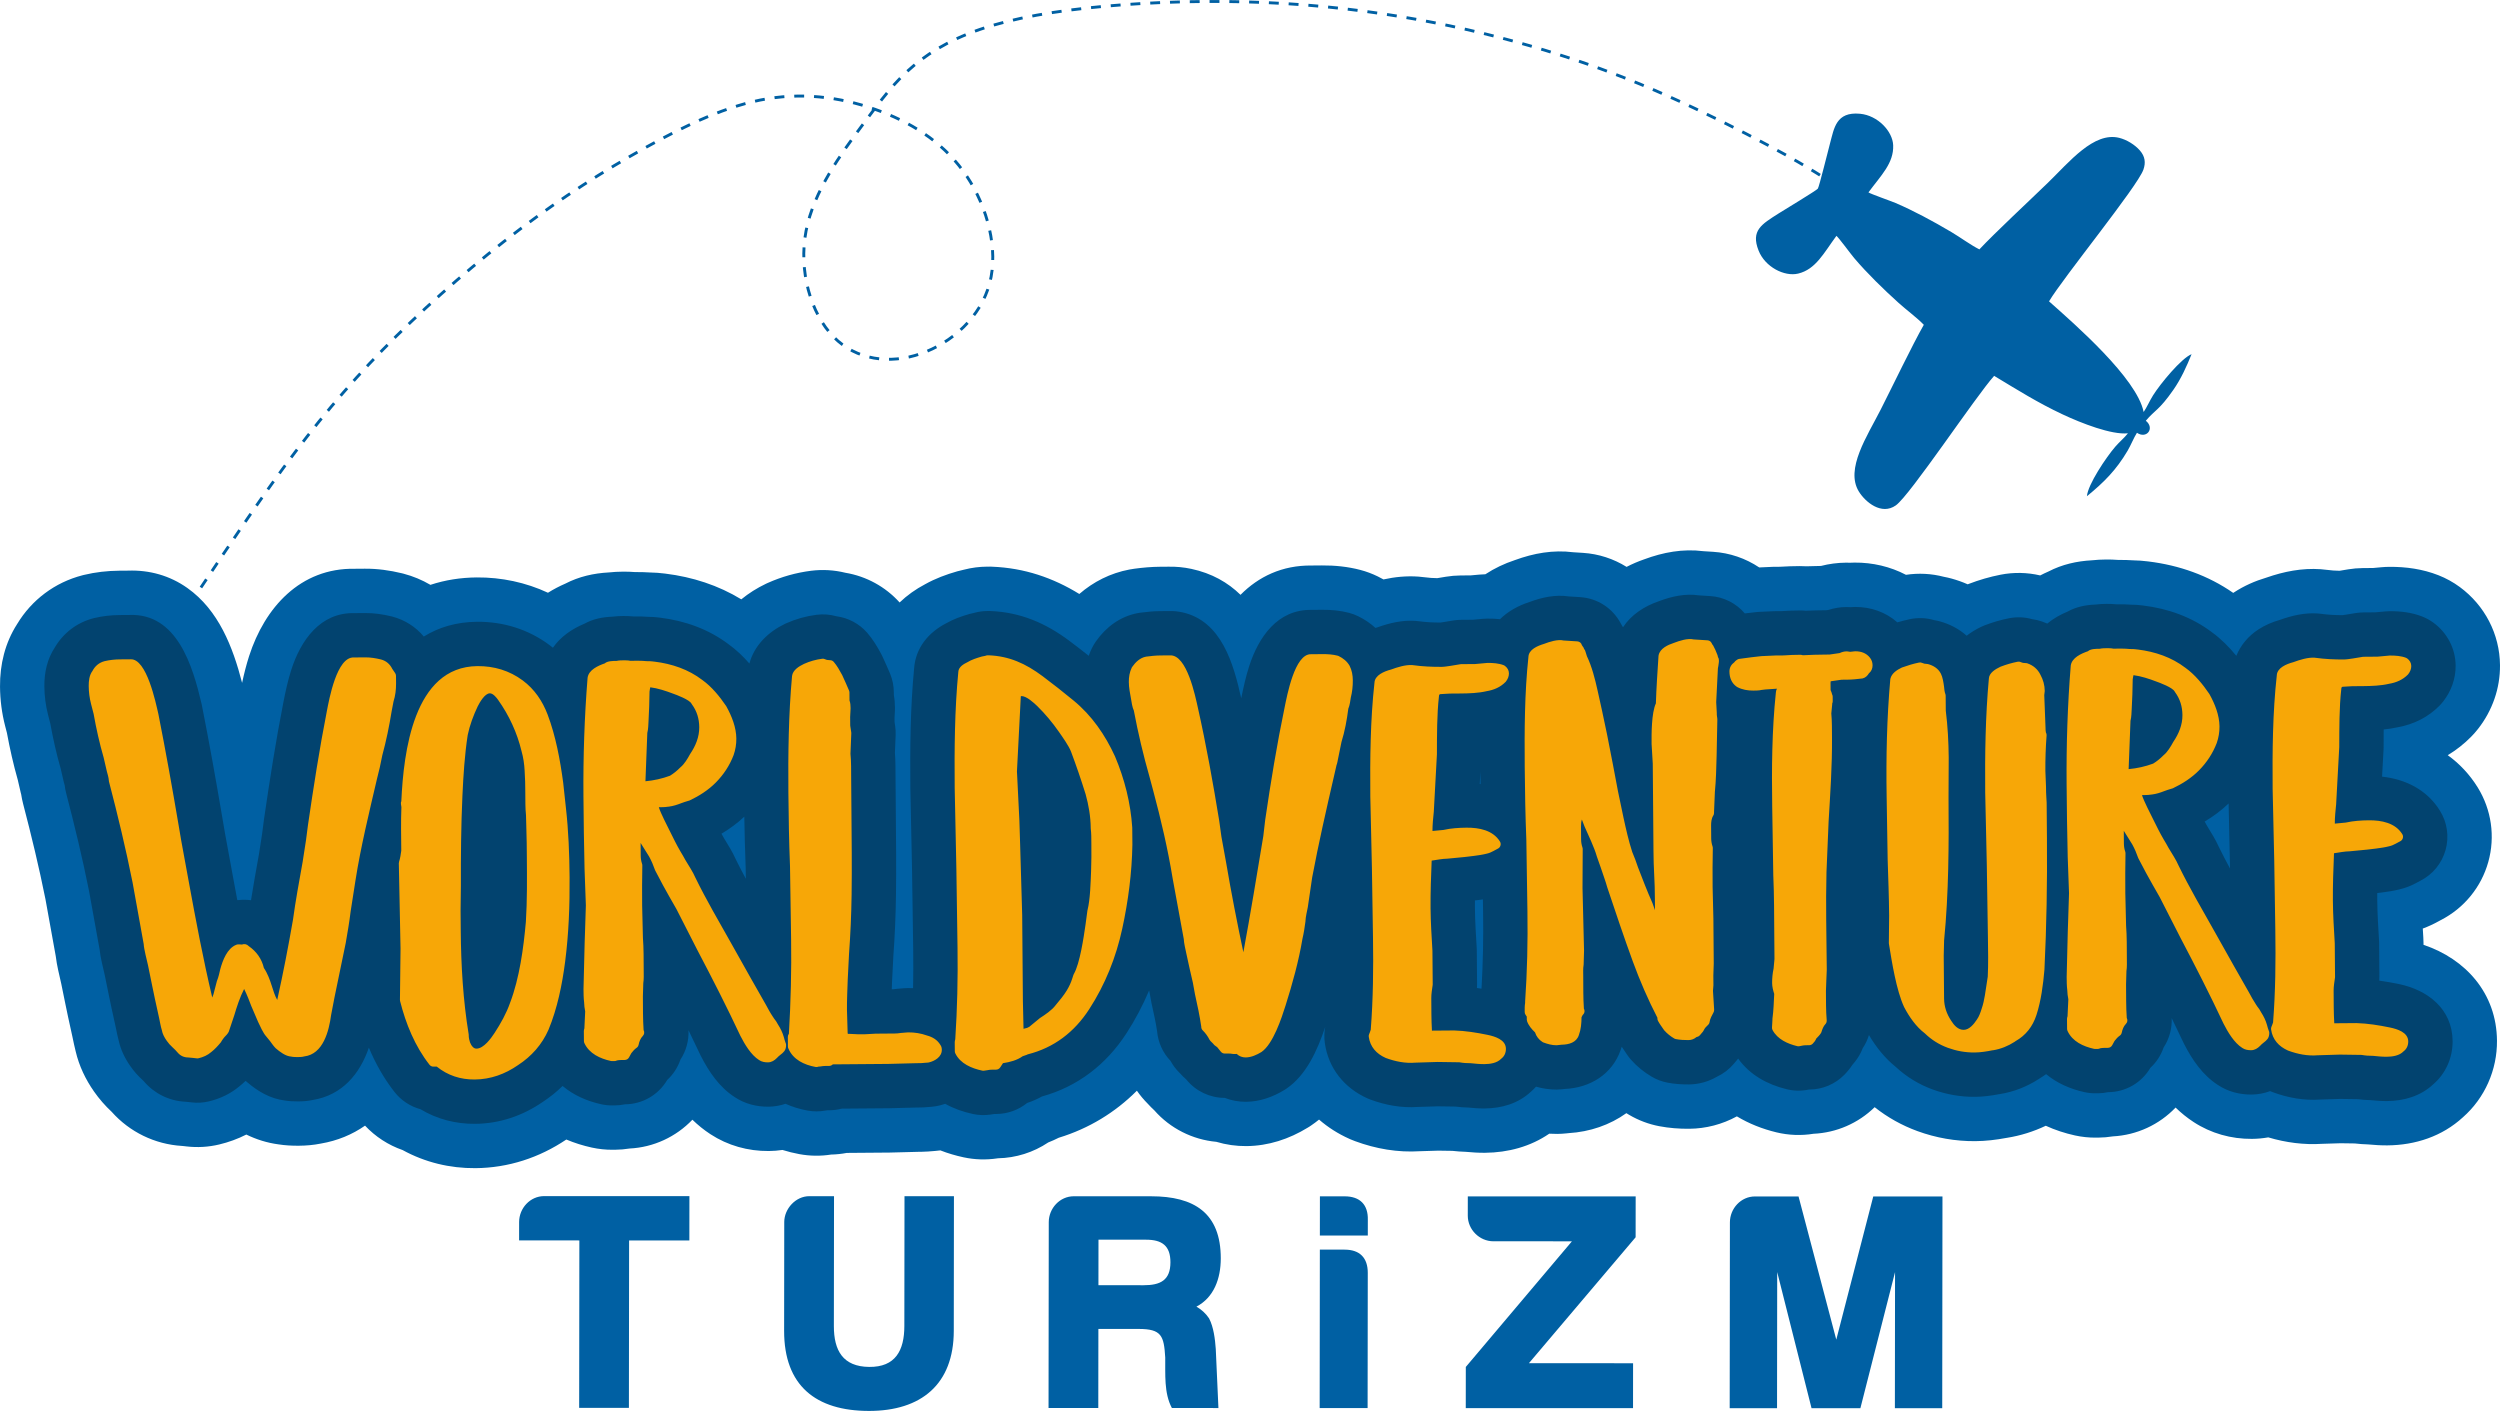
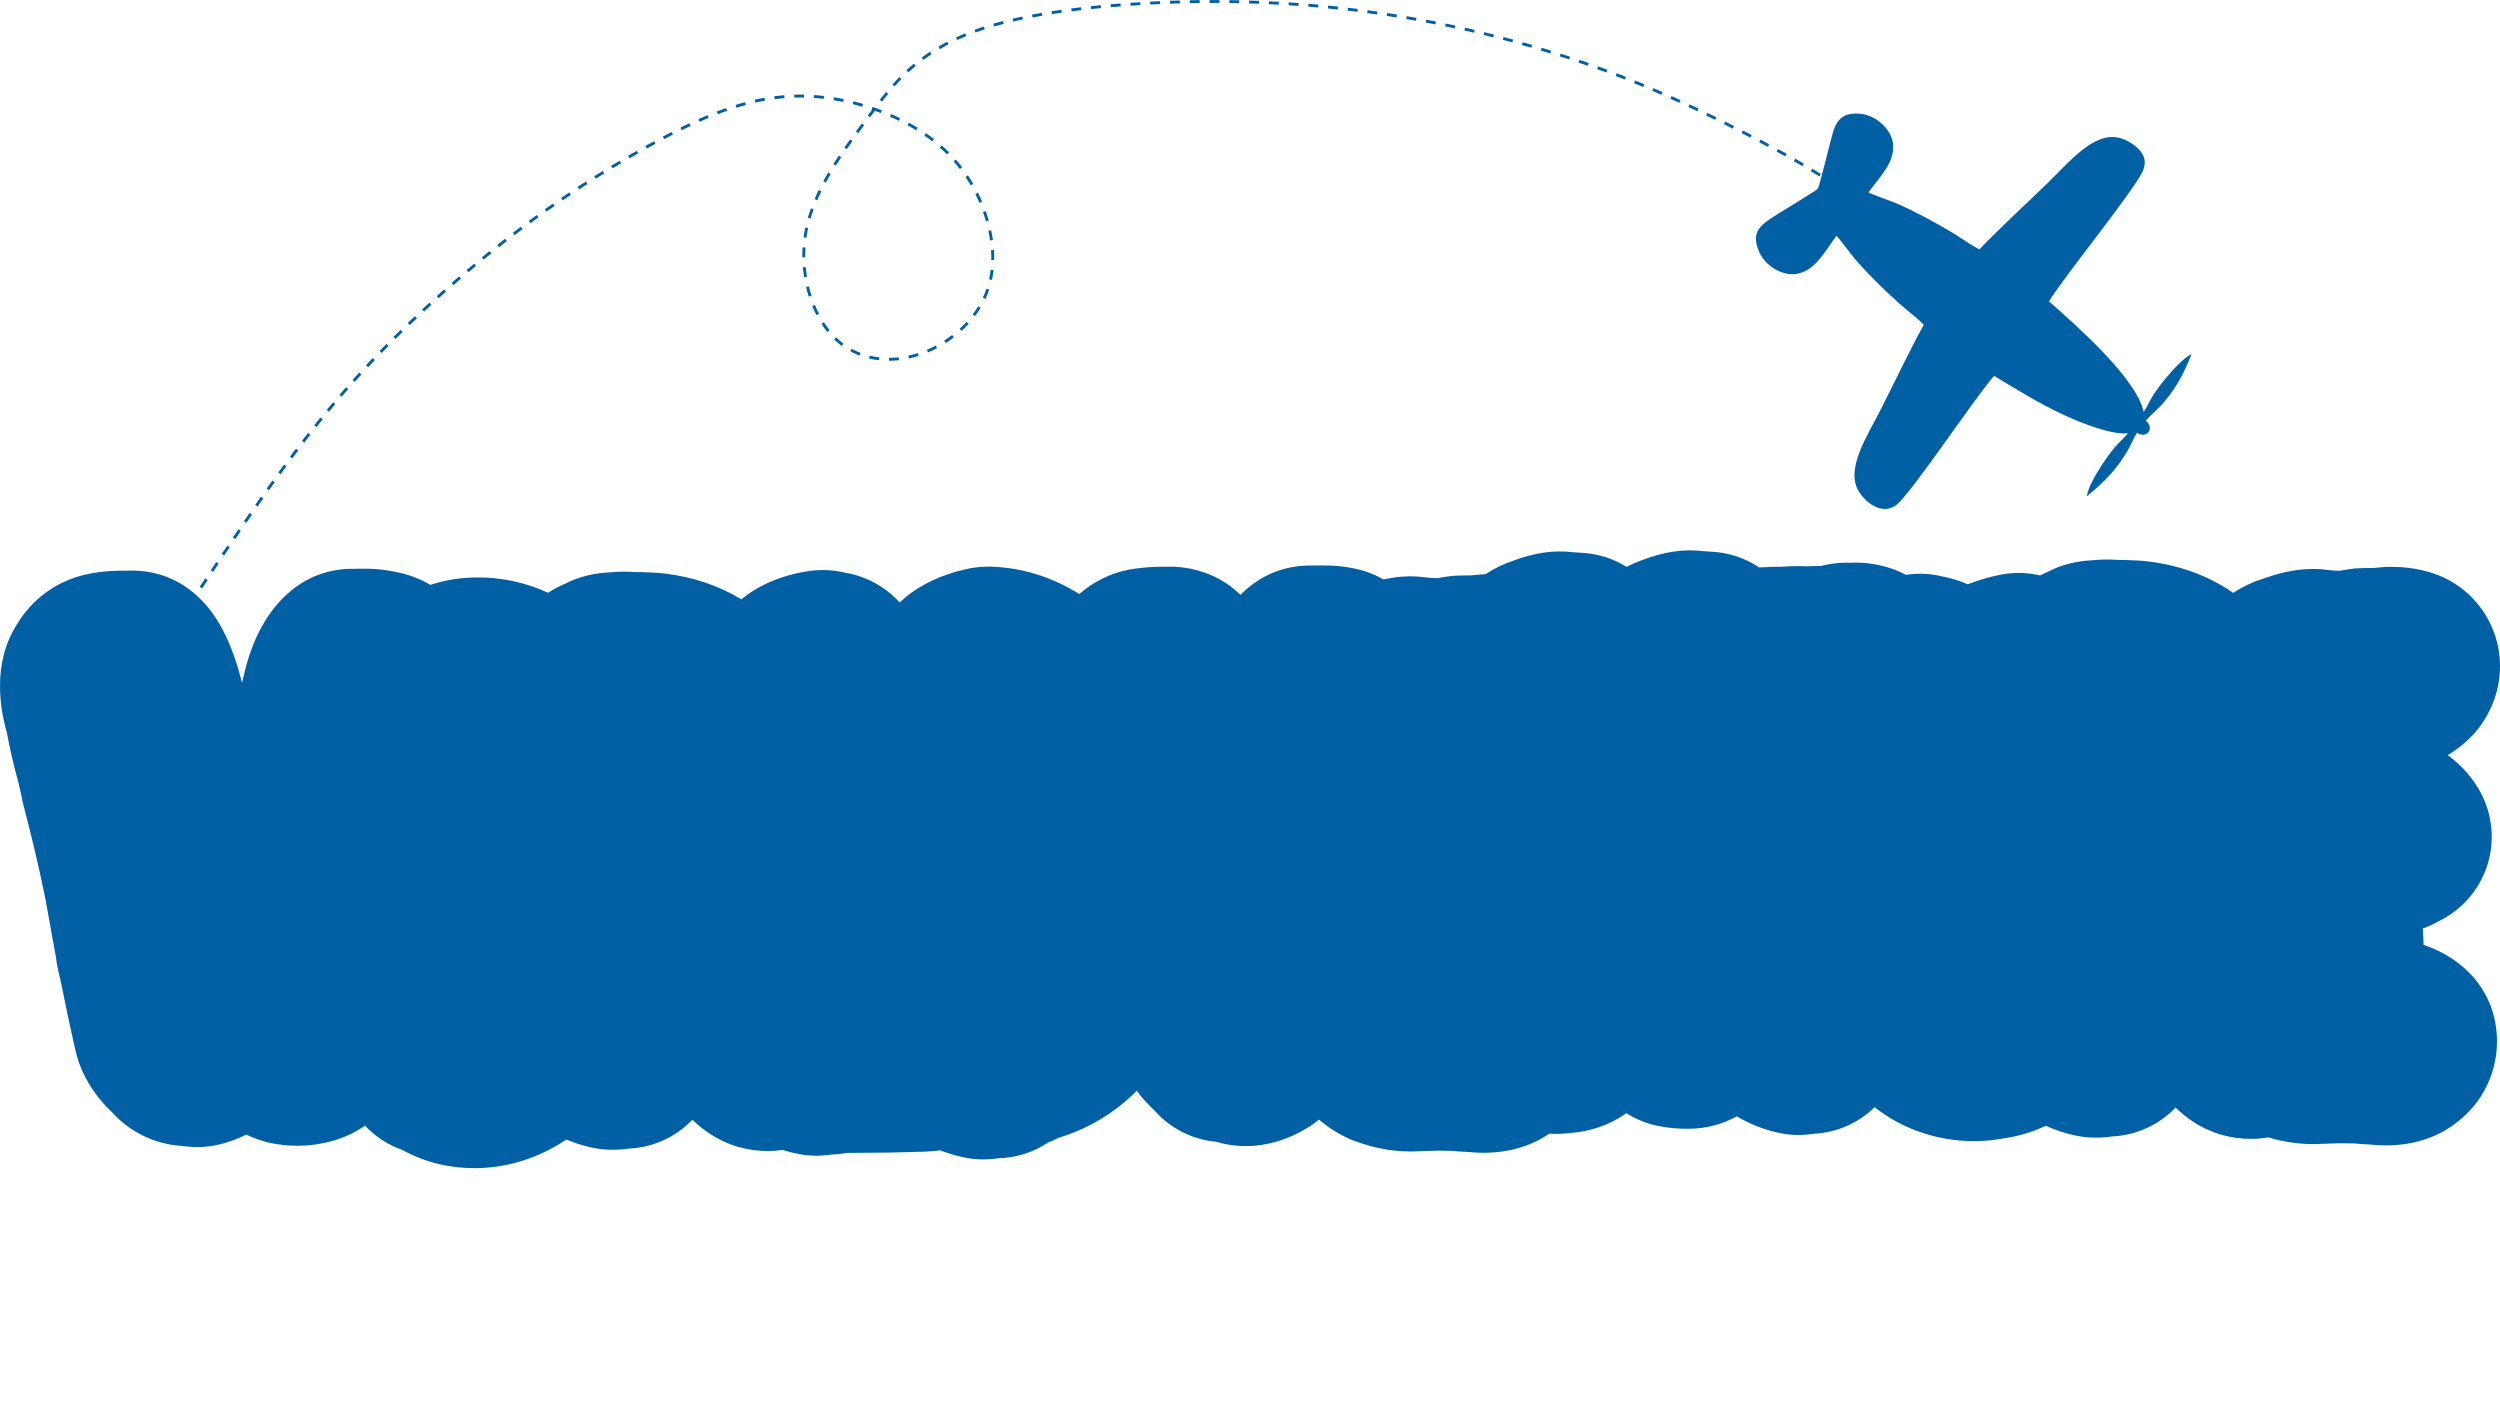
<svg xmlns="http://www.w3.org/2000/svg" xml:space="preserve" width="213.941mm" height="120.743mm" version="1.1" style="shape-rendering:geometricPrecision; text-rendering:geometricPrecision; image-rendering:optimizeQuality; fill-rule:evenodd; clip-rule:evenodd" viewBox="0 0 21394.12 12074.25">
  <defs>
    <style type="text/css">
   
    .str0 {stroke:#0060A3;stroke-width:25;stroke-miterlimit:22.926;stroke-dasharray:84.66 84.66}
    .fil3 {fill:none}
    .fil2 {fill:#F7A707}
    .fil0 {fill:#0060A3}
    .fil1 {fill:#02436F}
   
  </style>
  </defs>
  <g id="Katman_x0020_1">
    <path class="fil0" d="M18617.74 9478.24c-139.72,146.22 -331.1,235.52 -536.92,246.49 -40.7,6.64 -81.91,10.16 -123.17,10.5l-21.73 0.19c-60.1,0.5 -120.21,-5.79 -178.89,-18.67 -86.23,-18.94 -170.28,-46.4 -250,-82.92 -105.1,49.86 -216.57,85.02 -332.43,103.31 -1.51,0.25 -3.03,0.48 -4.54,0.71 -87.92,16.58 -176.59,27.05 -266.17,27.77 -169.22,1.38 -336.6,-28.07 -495.49,-86.14 -132.6,-48.45 -255.75,-117.31 -365.78,-204.56 -141.1,137.87 -327.06,218.55 -523.78,227.54 -104.91,17.02 -212.9,12.83 -316.27,-12.09 -120.67,-29.09 -235.34,-74.44 -338.96,-136.97 -124.97,68.43 -264.57,104.98 -407.46,106.17 -86.43,0.72 -172.58,-5.86 -257.53,-22.1 -90.16,-17.24 -177.21,-50.05 -256.31,-96.61 -8.25,-4.85 -16.43,-9.79 -24.53,-14.84 -140.62,100.89 -311.96,160.22 -495.39,171.1l-17.39 1.87c-26.26,2.82 -52.64,4.35 -79.05,4.57 -22.72,0.21 -45.4,-0.44 -68.03,-1.86 -160.85,110.3 -351.44,161.82 -549.93,163.46 -55.42,0.46 -110.29,-3.12 -165.32,-8.32 -37.92,-1.1 -75.78,-3.8 -113.46,-8.19l-121.15 -1.79 -156.61 4.85c-189.72,12.21 -377.21,-20.28 -555.18,-86.08 -12.15,-4.5 -24.19,-9.3 -36.1,-14.35l-6.88 -2.91 -6.8 -3.06c-95.72,-42.85 -182.57,-98.3 -258.52,-164.35 -21.4,17.49 -43.77,34.18 -67.14,50.02l-14.67 9.91 -15.08 9.24c-159.69,97.75 -336.43,156.26 -524.7,157.83 -87.18,0.73 -174.08,-11.61 -257.42,-36.57 -203.59,-18.54 -394.87,-114.78 -530.25,-268.96 -19.86,-18.27 -38.9,-37.49 -56.98,-57.54 -34.17,-34.19 -65.17,-71.31 -92.59,-110.95 -185.2,185.69 -410.29,323.63 -668.58,402.47 -29.41,14.84 -59.48,28.27 -90.1,40.34 -127.17,85.23 -276.47,132.41 -430.62,135.5l-5.21 0.78c-95.59,14.41 -192.76,11.44 -287.32,-8.77 -68.17,-14.58 -135.25,-34.28 -200.15,-59.59 -14.7,2 -29.48,3.59 -44.27,4.76l-60.88 4.86c-19.11,1.53 -38.27,2.36 -57.44,2.52l-27.16 0.22 -244.16 6.35 -367.1 2.98c-44.15,8.44 -88.99,13.15 -133.97,14.08 -90.06,14.23 -182,12.94 -271.78,-3.72 -48.78,-9.06 -97.04,-20.94 -144.38,-35.75 -38.97,5.79 -78.36,8.85 -117.91,9.16 -177.27,1.33 -349.85,-46.86 -498.51,-144.01 -56.32,-36.81 -107.54,-78.41 -154.35,-123.95 -140.26,146.82 -332.32,236.24 -537.55,246.53 -40.6,6.61 -81.71,10.08 -122.86,10.42l-21.71 0.17c-59.98,0.48 -120.02,-5.8 -178.59,-18.67 -74.85,-16.44 -148.03,-39.29 -218.18,-68.91 -231.94,155.76 -496.75,242.71 -777.39,245.02 -219.2,1.8 -432.34,-49.66 -623.6,-154.79 -122.49,-42.66 -232.97,-114.39 -321.66,-208.97 -108.68,75.82 -235.29,129.04 -379.15,153.58 -62.1,12.46 -124.44,17.71 -187.83,18.23 -58.32,0.47 -116.06,-2.63 -173.69,-11.56 -98.27,-13.13 -189.69,-42.23 -275.22,-84.03 -73.37,37.38 -151.32,65.71 -232.24,85.04 -91.57,21.88 -186.09,27.49 -279.63,16.55l-24.51 -2.88 -15.35 -1.41c-231.08,-14.15 -446.74,-118.95 -600.41,-291.7 -56.54,-52.61 -107.51,-111.2 -151.72,-174.54 -72.63,-104.04 -127.02,-218.22 -156.23,-341.78 -10.86,-40.97 -18.38,-81.73 -27.43,-123.1l-37.9 -173.03 -23.32 -111.94 -34.91 -171.33c-17.78,-80.17 -37.36,-154.38 -47.1,-235.93l-88.15 -487.97c-54.86,-273.77 -120.44,-545.33 -191,-815.46 -7.1,-27.25 -12.79,-54.86 -17,-82.71l-3.17 -11.69 -25.68 -111.06c-37.57,-132.33 -67.85,-266.62 -92.83,-401.86l-15.1 -58.4c-28.5,-110.24 -43.2,-223.74 -44.1,-337.6 -1.5,-190.24 43.11,-374.83 146.28,-535.63 125.01,-207.74 323.17,-356.31 558.44,-417.36l6.55 -1.72 6.58 -1.59c99.12,-23.95 200.79,-35.37 302.68,-36.17l75.17 -0.6c183.32,-6.45 357.47,42.3 507.72,148.78 267.33,189.44 389.12,504.4 468.2,811.62 16.66,-77.14 35.59,-153.45 59.98,-229.12 133.85,-415.34 438.21,-755.48 904.61,-747.17l84.72 -0.68c107.43,-0.86 213.96,13.84 318.23,39.17l7.32 1.77 7.3 1.92c81.17,21.38 158.27,53.53 229.46,95.38 126.75,-41.75 259.87,-62.37 396.42,-63.48 211.55,-1.72 419.96,42.75 609.56,131.12 47.31,-29.74 97.16,-55.78 148.86,-78.23 116.57,-60.3 241.67,-88.72 372.6,-95.7 39.3,-4.34 78.73,-6.23 118.3,-6.55 35.17,-0.29 70.25,0.68 105.26,3.5 44.66,-0.11 89.17,0.64 133.76,3.76 37.97,0.74 75.74,3.2 113.42,8.13 4.55,0.48 9.08,1.01 13.62,1.57 230.94,28.58 451.67,99.82 648.61,219.86 63.46,-51.89 133.87,-96.23 209,-132.2l8.91 -4.26 9.03 -4.03c117.89,-52.7 242.89,-87.99 371.08,-104.07 97.75,-12.25 197.19,-6.41 292.73,17.22 178.72,29.83 342.65,119.43 464.13,254.18 63.75,-61.18 137.43,-113.78 218.83,-156.46 87.08,-48.66 178.63,-82.65 274.44,-110.09 19.48,-5.57 39.18,-10.42 59.01,-14.51 63.99,-16.55 129.88,-25.11 196.02,-25.51l28.08 -0.16 17.29 0.69c272.19,10.73 518.75,94.32 744.15,233.36 120.96,-104.83 265.78,-178.31 428.51,-209.23 14.35,-2.71 28.79,-5.04 43.26,-6.99 72.32,-9.69 144.74,-16.2 217.77,-16.74l73.1 -0.56c65.82,-1.42 131.79,4.88 196.14,18.73 175.56,37.81 312.43,116.48 420.66,222.03 154.04,-155.65 356.5,-253.45 607.39,-250.8l89.46 -0.74c110.51,-0.92 221.41,10.32 328.43,38.49 51.19,13.47 100.93,31.98 148.49,55.25 16.83,8.23 33.44,16.91 49.77,26.03 97.28,-21.47 196.3,-31.19 298.24,-24.18 18.67,1.29 37.26,3.24 55.8,5.83 35.03,4.88 70.72,6.97 106.24,7.5l73.18 -12.15c41.3,-6.87 83.09,-10.51 124.95,-10.85l88.49 -0.73 71.14 -6.5c17.88,-1.64 35.82,-2.69 53.75,-3.12 78.01,-51.38 163.34,-91.62 252.24,-121.07 161.99,-59.29 327.92,-89.05 499.81,-67.29l83.14 5.24c134.2,8.47 262.2,50.78 373.3,119.96 47.84,-24.89 97.85,-46.27 149.31,-64.15 164.5,-61.11 332.8,-92.31 507.69,-70.16l83.05 5.25c142.34,8.99 278.59,55.94 395.22,133.86l119.02 -5.37 58.12 -0.45c56.23,-3.67 112.53,-5.27 168.88,-5.72 19.73,-0.16 39.49,0.4 59.17,1.7 41.03,-1.55 82.05,-2.5 123.1,-3.08 69.48,-17.81 140.88,-27.32 212.77,-27.94 12.5,-0.12 24.98,0.07 37.46,0.54 12.38,-0.68 24.77,-1.08 37.17,-1.17 154.68,-1.21 305.54,34.29 439.94,104.57 107.73,-16.38 218.24,-10.7 323.73,16.87 22.69,4.22 45.19,9.4 67.45,15.56 46.97,12.96 92.83,29.29 137.11,48.92 3.21,-1.28 6.4,-2.53 9.61,-3.77 88.36,-33.94 179.54,-60.47 272.44,-78.65 111.7,-21.86 227.65,-19.69 338.37,6.38 23.2,-12.04 46.83,-23.26 70.82,-33.68 116.62,-60.43 241.72,-88.87 372.75,-95.88 39.33,-4.37 78.78,-6.29 118.37,-6.62 35.33,-0.29 70.58,0.68 105.76,3.52 44.58,-0.12 88.99,0.63 133.49,3.73 38.04,0.74 75.88,3.21 113.63,8.17 4.44,0.47 8.9,0.98 13.35,1.53 260.79,32.23 508.56,118.92 723.75,268.81 2.22,-1.47 4.46,-2.96 6.7,-4.41 85.88,-56.17 179.2,-97.41 277.34,-126.58 150.75,-52.41 303.74,-82.83 464.29,-71.79 18.62,1.28 37.18,3.23 55.64,5.8 35.02,4.87 70.68,6.99 106.14,7.54l73.46 -12.2c41.27,-6.87 83.02,-10.45 124.83,-10.8l88.54 -0.73 71.24 -6.52c22.11,-2.01 44.26,-3.12 66.46,-3.3 143.98,-1.17 285.69,18.75 420.35,71.32 65.56,25.6 127.44,59.69 184.1,101.44 213.54,157.32 341.47,403.05 343.81,668.63 1.72,198.61 -65.8,389.97 -188.37,545.89 -18.44,23.47 -38.19,45.9 -59.12,67.17 -60.44,61.35 -127.51,113.85 -199.74,157.25 100.09,72.24 187.08,163.99 256.19,275.43 118.18,190.54 151.18,421.85 90.94,637.82 -60.35,216.31 -207.79,396.55 -407.9,498.67 -5.39,2.76 -10.7,5.73 -15.98,8.66 -44.07,24.51 -89.79,45.7 -136.9,63.19 1.56,26.02 3.15,52.03 4.7,78.02 0.84,14.27 1.39,28.56 1.49,42.86l0.16 18.26c360.49,121.02 625.4,414.71 628.65,820.07 2,249.9 -103.67,490.23 -291.26,655.5 -178.35,163.77 -406.95,238.77 -647.14,240.75 -55.39,0.45 -110.26,-3.13 -165.29,-8.33 -37.86,-1.11 -75.66,-3.79 -113.28,-8.19l-121.24 -1.76 -156.65 4.84c-157.06,10.1 -312.53,-10.41 -462.38,-55.1 -45.98,8.11 -92.66,12.4 -139.57,12.81 -177.6,1.52 -350.53,-46.73 -499.42,-144.06 -56.32,-36.82 -107.47,-78.4 -154.23,-123.92z" />
-     <path class="fil1" d="M19137.49 5612.45c37.08,-91.47 103.32,-169.81 188.25,-225.36 57.46,-37.59 120.11,-63.94 185.74,-82.74 103.53,-36.73 211.12,-62.21 321.99,-54.59 9.82,0.68 19.6,1.71 29.35,3.07 61.31,8.53 123.62,11.56 185.53,11.29 9.86,-1.19 19.89,-2.88 29.78,-4.37l78.89 -13.1c21.75,-3.61 43.69,-5.5 65.76,-5.67l104.24 -0.88 86.88 -7.93c11.64,-1.06 23.32,-1.66 35,-1.74 95.42,-0.78 189.64,10.38 279.15,45.33 34.61,13.51 67.04,31.38 96.96,53.42 117.36,86.46 188.18,220.26 189.46,366.55 0.98,112.51 -37.99,220.03 -107.28,308.19 -9.73,12.38 -20.12,24.17 -31.15,35.39 -97.23,98.71 -220.68,159.46 -355.95,184.19 -40.13,8.96 -80.7,15.07 -121.51,19.21 -0.34,50.41 -0.2,100.65 -0.4,150.28 -0.02,7.45 -0.26,14.88 -0.68,22.31l-12.56 230.86c200.05,22.36 382.89,110.42 495.46,291.9 62.42,100.66 79.72,221.91 47.9,335.99 -31.84,114.15 -109.27,208.78 -214.87,262.68 -9.4,4.8 -18.69,9.89 -27.9,15.02 -48.17,26.78 -99.34,47.28 -153.03,59.57 -48.53,12.06 -97.27,19.46 -146.85,26.06l-5.23 0.67 -36.75 4.37c-0.11,21.01 -0.08,42 0.08,63 0.94,113.9 8.47,227.94 15.2,341.62 0.51,7.8 0.79,15.6 0.85,23.43l2.33 286.89c0.11,11.48 -0.26,22.96 -1.12,34.38 56.39,7.82 112.48,17.98 168.22,29.49 246.67,51 457.18,213.08 459.36,487.51 1.15,142.78 -58.41,277.51 -165.6,370.38 -108.4,101.11 -249.08,142.21 -396.29,143.42 -46.87,0.38 -92.95,-3.29 -139.35,-7.9 -36.65,-0.64 -73.21,-3.28 -109.5,-8.27l-150.95 -2.21 -172.23 5.32c-138.39,9.86 -274.95,-14.92 -404.79,-62.91 -6.6,-2.45 -13.12,-5.06 -19.59,-7.81l-3.25 -1.37c-50.03,18.68 -103.41,28.94 -158.89,29.42 -102.72,0.88 -202.69,-25.12 -288.39,-82.2 -131.05,-84.61 -220.02,-215.65 -289.73,-352.35l-2.86 -5.63 -2.7 -5.72c-32.68,-69.72 -66.04,-139.13 -99.95,-208.26 3.96,88.19 -19.76,176.43 -69.14,251.37 -22.64,66.69 -61.47,126.33 -113.16,173.98 -75.23,128.13 -211.64,207.25 -361,208.44 -0.44,0.01 -0.91,0.01 -1.37,0.02 -27.94,5.97 -56.54,9.12 -85.36,9.37l-21.76 0.18c-31.64,0.26 -63.31,-3.05 -94.23,-9.84 -122.66,-26.95 -236.4,-77.26 -328.51,-154.22 -16.62,12.06 -33.81,23.52 -51.6,34.35 -3.75,2.57 -7.54,5.1 -11.35,7.54 -101.11,65 -212.75,109.75 -331.7,128.53 -2.79,0.45 -5.59,0.87 -8.41,1.25 -68.04,13.16 -136.66,22.03 -206.15,22.6 -123.81,1.01 -245.77,-20.6 -362.01,-63.07 -117.41,-42.92 -223.7,-107.79 -315.08,-192.58 -93.7,-75.58 -168.7,-169.93 -229.81,-273 -11.95,39.65 -29.71,77.37 -52.81,111.98 -4.66,12.18 -9.88,24.15 -15.68,35.87 -20.01,40.49 -45.1,75.03 -73.65,107.57 -19.75,30.41 -42.86,58.63 -68.8,84.94 -78.9,80.07 -185.32,125.09 -297.78,125.95 -1.89,0.01 -3.77,0.01 -5.69,0l-2.82 0.6c-61.32,12.74 -124.19,11.74 -185.06,-2.95 -167.01,-40.26 -317.78,-123.48 -417.03,-262.6 -3.62,4.64 -7.31,9.22 -11.12,13.73l-25.83 30.65c-40.15,47.66 -89.68,85.37 -145.43,111.14 -72.26,42 -154.1,65 -239.19,65.71 -61.41,0.51 -122.65,-3.82 -183.05,-15.36 -47.6,-9.11 -93.26,-26.32 -135.02,-50.89 -65.66,-38.66 -125.2,-86.68 -175.86,-143.64 -12.27,-13.81 -23.61,-28.35 -33.97,-43.64 -16.09,-23.71 -31.85,-45.95 -46.65,-69.23 -2.8,8.87 -5.78,17.71 -8.95,26.49 -72.67,210.83 -263.27,324.86 -477.64,334.89l-27.53 2.97c-13.85,1.49 -27.73,2.29 -41.65,2.41 -60.62,0.53 -120.03,-8.77 -177.86,-24.88 -13.53,15.17 -28.1,29.54 -43.67,43.04 -108.4,101.11 -249.09,142.21 -396.3,143.43 -46.87,0.39 -92.93,-3.28 -139.31,-7.9 -36.71,-0.63 -73.32,-3.28 -109.65,-8.28l-150.9 -2.22 -172.21 5.33c-138.37,9.86 -274.99,-14.91 -404.79,-62.9 -6.58,-2.44 -13.11,-5.06 -19.58,-7.81l-3.38 -1.43 -3.34 -1.5c-197.56,-88.55 -334.19,-257.74 -364.28,-474.14 -6.31,-45.47 -5.18,-91.32 3.23,-135.97 -66.38,197.24 -160.33,411.05 -332.65,527.86l-7.47 5.07 -7.71 4.71c-100.36,61.29 -210.61,100.99 -329.59,101.98 -63.17,0.52 -124.81,-10.94 -182.17,-33.3 -126.83,-0.04 -247.6,-57.41 -327.72,-155.82l-2.1 -2.6c-19.25,-16.22 -37.17,-33.93 -53.73,-52.99l-4.8 -4.72c-30.14,-29.64 -55.47,-63.32 -75.5,-100.43 -66.46,-69.61 -106.79,-158.82 -115.1,-254.11 -11.76,-78.35 -29.19,-156.38 -46.39,-233.62l-1.61 -7.24 -17.59 -96.6c-0.86,-3.74 -1.73,-7.46 -2.6,-11.2 -53.7,127.21 -118.26,249.85 -194.12,366.89 -172.66,266.42 -416.58,455.36 -721.92,539.98 -0.53,0.2 -1.05,0.39 -1.58,0.58 -40.15,22.7 -82.39,40.84 -126.03,55.16 -73.36,59.67 -165.6,93.63 -263.06,94.44 -5.54,0.04 -11.2,-0.02 -16.82,0.01 -0.66,0.09 -1.28,0.19 -1.92,0.29l-30.4 4.58c-50.49,7.61 -101.42,6.05 -151.34,-4.62 -84.39,-18.04 -165.13,-46.59 -237.79,-87.26 -14.51,4.93 -29.23,9.31 -44.16,13.15 -23.66,6.12 -47.7,10.17 -72.07,12.1l-60.86 4.86c-10.09,0.8 -20.19,1.24 -30.31,1.32l-30.57 0.24 -244.18 6.35 -403.65 3.29c-33.68,8.87 -68.6,13.6 -104.04,13.91 -5.57,0.05 -11.25,-0.04 -16.9,0.01 -5.28,0.81 -10.59,1.53 -15.9,2.15 -51.36,9.83 -104.31,10.01 -156.58,0.32 -65.7,-12.2 -128.83,-31.42 -187.6,-57.91 -46.52,15.89 -95.79,24.56 -146.85,24.95 -102.55,0.77 -202.33,-25.2 -287.89,-82.15 -131.05,-84.6 -220.09,-215.68 -289.79,-352.34l-2.89 -5.66 -2.71 -5.74c-32.68,-69.79 -66.07,-139.25 -100,-208.42 3.91,88.13 -19.76,176.4 -68.99,251.32 -22.66,66.77 -61.5,126.48 -113.25,174.19 -75.25,128.14 -211.7,207.24 -361.08,208.39 -0.4,0.01 -0.81,0.01 -1.2,0.01 -28.04,6.02 -56.72,9.17 -85.66,9.4l-21.71 0.17c-31.6,0.26 -63.18,-3.05 -94.06,-9.83 -123.99,-27.24 -238.84,-78.34 -331.49,-156.71 -51.03,50.09 -107.35,95.38 -168.41,135.62 -172.94,119.13 -369.29,186.62 -580.28,188.36 -167.5,1.38 -326.76,-40.33 -467.11,-124.87 -87.02,-23.6 -165.42,-74.72 -222.15,-147.05 -91.19,-116.27 -163.3,-244.65 -219.92,-379.89 -76.39,221.91 -225.77,406.64 -481.62,447.97 -39.94,8.49 -79.59,11.56 -121.4,11.89 -39.37,0.33 -77.83,-1.42 -116.31,-7.71 -124.48,-15.62 -229.74,-77.2 -324.1,-158.31 -3.79,-3.25 -7.51,-6.57 -11.16,-9.95 -17.3,16.67 -35.32,32.63 -54.25,47.71 -75.55,63.22 -164.73,105.22 -260.48,128.09 -48.32,11.55 -97.85,14.49 -147.19,8.73l-29.21 -3.42 -26.63 -2.45c-136.35,-6.98 -263.72,-69.49 -352.51,-174.11 -2.75,-3.24 -5.84,-6.27 -9,-9.12 -40.27,-36.3 -76.74,-77 -107.51,-121.68 -46.51,-66.03 -81.48,-138.29 -99.29,-216.92 -10.29,-37.22 -16.9,-74.34 -24.88,-112.03l-37.07 -169.21 -22.98 -110.31 -35.56 -174.45c-15.61,-70.68 -35.27,-139.83 -42.58,-211.92l-91.07 -504.07c-56.42,-282.13 -123.92,-562 -196.61,-840.35 -5.41,-20.71 -9.24,-41.71 -11.44,-62.89 -1.88,-7.02 -3.99,-14.08 -5.87,-20.98l-1.98 -7.24 -26.18 -113.32c-36.71,-127.93 -65.76,-257.95 -89.59,-388.86l-18.5 -71.54c-20.76,-80.26 -31.38,-162.77 -32.04,-245.65 -0.92,-118.55 24.04,-233.21 89.14,-332.35 73.35,-124.57 189.77,-213.82 331.36,-250.43l3.51 -0.91 3.51 -0.84c70.88,-16.88 143.55,-24.97 216.38,-25.55l81.04 -0.64c412.2,-17.95 545.19,439.4 620.3,760.62l1.46 6.2 1.24 6.25c63.53,319.78 120.62,640.79 175.17,962.2l22.34 131.52 63.27 344.75c13.98,76.1 28,152.21 42.27,228.28 1.32,-0.03 2.62,-0.04 3.94,-0.05 2.85,-0.03 5.69,-0.04 8.53,-0.04 35.11,-3.84 70.29,-3.34 104.82,1.34 20.37,-130.89 44.49,-261.14 67.71,-391.57l27.4 -177.3 16.27 -125.36 0.44 -3.02c48.66,-332.84 100.21,-665.34 165.09,-995.45 18.74,-95.21 38.28,-187.47 68.14,-280.13 80.66,-250.26 246.87,-491.49 540.8,-484.05l90.25 -0.72c76.34,-0.64 151.51,10.55 225.53,28.45l3.78 0.92 3.79 0.99c107.59,28.37 200.38,88.05 269.55,170.73 126.44,-78.55 277.48,-124.87 456.11,-126.33 223.45,-1.82 438.12,64.25 617.78,197.99 10.54,7.85 20.88,15.88 31.01,24.09 64.58,-93.03 160.9,-160.58 270.42,-205.96 73.27,-40.6 153.98,-56.55 240.1,-59.97 29.67,-3.85 59.34,-5.26 89.98,-5.51 29.17,-0.23 57.52,0.61 85.83,3.61 44.58,-0.34 88.65,-0.16 133.18,3.46 28.66,0.25 56.76,1.69 85.44,5.71 3.96,0.39 7.93,0.81 11.9,1.31 213.13,26.37 415.21,98.19 587.19,228.19 65.6,47.54 124.27,103.46 177.37,164.37 40.93,-153.9 160.33,-270.51 303.67,-339.23l4.46 -2.13 4.49 -2.01c83.73,-37.51 172.32,-62.53 263.36,-73.96 56.84,-7.12 113.99,-2.68 168.43,12.83 101.43,13.31 195.68,63.24 263.69,141.22 48.25,55.31 84.81,116.58 119.48,180.79 4.8,8.91 9.29,17.99 13.44,27.23 21.45,47.62 43.49,94.79 63.31,143.13 20.45,49.95 31.1,102.8 31.54,156.78l0.19 24.84c6.47,35.73 9.25,72.01 9.59,109.41 0.08,8.84 -0.12,17.65 -0.59,26.46l-3.06 60.14 0.3 35.8 4.72 31.08c4.03,26.63 5.5,53.43 4.41,80.35l-6.11 150.67c5.53,71.92 4.66,143.38 5.26,215.64l2.38 291.23c1.96,237.83 4.69,475.66 1.4,713.5 -2.42,174.91 -9.92,349.78 -22.7,524.25l-10.82 213.57c-0.73,21.92 -1.59,43.86 -2.43,65.8 4.83,0 9.61,-0.06 14.32,-0.25 10.67,-1.68 21.41,-2.95 32.2,-3.81l60.88 -4.85c10.03,-0.8 20.08,-1.25 30.14,-1.32 14.95,-0.12 29.91,0.13 44.8,0.78 2.31,-113.71 2.59,-227.44 0.92,-341.15l-9.85 -671.15 -14.47 -700.7c-2.79,-340.83 -0.43,-683.04 32.19,-1022.57 12.44,-177.03 123.18,-309.12 275.74,-387.57 62.36,-35.53 129.12,-59.23 198.14,-79.01 13.31,-3.8 26.77,-6.97 40.39,-9.46 36.48,-10.31 74.24,-15.64 112.36,-15.88l19.44 -0.11 8.65 0.34c254.57,10.03 470.6,103.16 672.58,254 56.37,42.11 112.01,85.18 167.07,128.97 7.82,-22.28 16.92,-44.16 27.38,-65.55 9.79,-19.99 21.1,-39.1 33.91,-57.32 86.57,-123.11 207.36,-213.8 357.58,-242.33 7.57,-1.44 15.19,-2.66 22.82,-3.69 56.55,-7.57 113.09,-12.97 170.2,-13.39l76.18 -0.58c37,-0.98 74.03,2.46 110.24,10.25 340.06,73.24 441.24,444.55 506.49,735.26 0.05,0.17 0.08,0.35 0.12,0.53 0.06,-0.32 0.14,-0.66 0.22,-1 19.33,-92.79 38.51,-182.34 67.77,-272.92 80.18,-248.19 241.93,-486.78 532.53,-482.11l93.49 -0.78c76.88,-0.63 154.1,6.4 228.62,26.01 26.98,7.1 53.11,16.81 78.19,29.08 54.39,26.62 104.16,59.98 147.79,99.99 6.32,-1.98 12.67,-3.88 19.07,-5.71 103.49,-36.78 211.24,-62.26 322.07,-54.65 9.83,0.68 19.62,1.71 29.39,3.08 61.35,8.54 123.74,11.52 185.68,11.27 9.8,-1.18 19.78,-2.85 29.64,-4.33l78.8 -13.09c21.77,-3.62 43.73,-5.53 65.81,-5.72l104.25 -0.86 86.86 -7.94c11.69,-1.06 23.4,-1.66 35.14,-1.75 36.62,-0.29 73.05,1.19 109.1,5.07 67.69,-66.77 155.58,-115.8 252.03,-146.98 108.97,-40.51 221.89,-64.84 337.46,-47.85l96.71 6.11c149.07,9.41 279.26,96.33 346.84,223.92 7.05,11.01 13.58,22.34 19.55,33.95 70.08,-106.89 181.5,-180.18 308.52,-223.65 110.37,-41.43 224.62,-66.67 341.77,-49.43l96.64 6.1c115.7,7.31 222.2,62.02 295.65,148.47l11.62 -1.55 91.07 -10.3c6.22,-0.63 12.45,-1.13 18.69,-1.49l5.08 -0.28 126.1 -5.67 62.46 -0.49c52.44,-3.71 104.95,-5.21 157.53,-5.63 16.12,-0.13 32.17,0.64 48.13,2.34 56.45,-2.44 112.98,-3.71 169.49,-4.13l5.97 -0.06 20.58 -2.97c48.75,-15.55 99.47,-24.07 151.16,-24.51 12.47,-0.12 24.92,0.32 37.33,1.32 12.28,-1.18 24.61,-1.84 36.95,-1.94 135.71,-1.05 264.04,43.92 363.23,131.81 35.73,-10.61 71.84,-19.89 108.36,-27.49 69.02,-14.38 139.65,-11.32 206.29,8.48 16.55,2.51 32.94,6.01 49.15,10.49 86.3,23.83 164.67,65.24 229.22,122.77 37.46,-29.09 79.07,-54.3 123.45,-75.61 10.28,-4.93 20.75,-9.46 31.39,-13.55 67.86,-26.06 137.83,-46.5 209.19,-60.47 66,-12.91 133.2,-9.99 196.89,8.18 28.53,3.72 56.61,10.35 84,19.86 15.31,5.32 30.31,11.21 44.96,17.66 51.19,-42.24 110.58,-76.29 174.45,-102.78 73.31,-40.69 153.99,-56.65 240.22,-60.1 29.68,-3.87 59.37,-5.29 90.02,-5.55 29.29,-0.24 57.72,0.61 86.15,3.62 44.5,-0.33 88.57,-0.15 133.03,3.45 28.78,0.25 57.03,1.71 85.84,5.78 3.81,0.36 7.61,0.78 11.42,1.25 213.17,26.35 415.26,98.19 587.28,228.18 79.05,57.31 148.05,126.76 209.38,202.51zm-65.89 1263.37c-61.98,59.81 -131.16,111.01 -205,154.81 7.51,12.9 14.88,25.87 21.95,39.07 35.56,58.87 71.79,115.05 99.71,178.3 30.33,61.95 62.38,123.17 95.38,183.95l-0.9 -57.95 -11.14 -498.18zm-6393.4 1584.93c12.75,-218.02 16.88,-436.54 13.54,-654.91l-1.67 -108.88c-8.73,1.24 -17.51,2.45 -26.29,3.62l-42 5.05c-0.12,20.99 -0.09,41.99 0.1,62.97 0.93,114.56 8.5,229.25 15.27,343.58 0.42,7.16 0.69,14.3 0.76,21.45l2.36 286.88c0.08,11.53 -0.3,23.01 -1.15,34.46 13.05,1.8 26.07,3.74 39.08,5.78zm-8.17 -1750.6c-0.48,-35.49 -0.9,-70.96 -1.22,-106.45l-5.74 105.64c2.32,0.26 4.65,0.52 6.96,0.81zm-6300.51 278.67c-59.48,55.92 -125.34,104.15 -195.41,145.7 7.52,12.92 14.93,25.93 22.01,39.14 35.54,58.91 71.79,115.05 99.67,178.31 27.7,56.54 56.83,112.5 86.79,168.06l-1.45 -96.12c-5.63,-144.98 -9.3,-290.03 -11.61,-435.09z" />
-     <path class="fil2" d="M14701.54 5622.86c5.03,6.98 8.05,15.51 8.11,24.74l0.1 11.97c0.07,2.36 -0.04,4.75 -0.38,7.16l-4.12 30.45c-0.12,0.81 -0.21,1.49 -0.37,2.29l-3.6 18.87 -14.71 290.48 5.02 91.05c0.08,9.99 0.14,22.16 1.85,32.01 1.39,7.82 2.9,16.47 2.96,25.63l-6.18 309.1c-3.01,101.59 -4.63,209.49 -14.96,310.57l-7.16 171.11 0.05 8.19c0.07,8.81 -2.16,16.41 -7,23.77 -15.35,23.39 -18.43,57.86 -18.19,85.02l0.9 108.64c0.17,23.52 3.74,46.65 11.41,68.92 1.72,5.01 2.43,9.57 2.31,14.85 -2.38,111.14 -2.54,222.34 -1.64,332.78l6.6 270.17 3.1 384.29 -3.48 103 0.69 82.13c-0.01,1.36 -0.06,2.53 -0.17,3.89l-3.69 44.76 9.84 157.68c0.06,0.82 0.07,1.55 0.07,2.4l0.03 4.35c0.04,7.77 -1.67,14.45 -5.47,21.24 -11.61,20.67 -30.37,56.1 -33.16,79.95 -1.28,10.87 -5.93,19.8 -14.13,27.07 -13.85,12.3 -29,28.41 -36.28,45.74 -1.77,4.21 -3.82,7.59 -6.76,11.07l-25.85 30.66c-5.98,7.12 -13.08,11.59 -22.08,13.92l-7 1.8c-19.35,16.23 -42.4,25.96 -68.41,26.18 -36.16,0.3 -72.96,-1.84 -108.52,-8.63 -5.08,-0.99 -9.29,-2.57 -13.76,-5.18 -31.56,-18.58 -60.32,-41.33 -84.7,-68.73 -1.31,-1.48 -2.35,-2.8 -3.46,-4.43 -15.46,-22.8 -38.84,-53.89 -51.19,-78.16 -3.14,-6.19 -4.6,-12.16 -4.65,-19.12l-0.05 -7.07c-80.39,-155.55 -150.06,-316.63 -210.23,-481.01 -76.74,-209.68 -147.69,-422.3 -218.68,-633.98 -0.35,-1.02 -0.6,-1.91 -0.86,-2.95 -6.4,-24.81 -15.72,-50.92 -23.77,-75.28 -20.53,-62.09 -42.45,-123.89 -64.29,-185.53 -0.34,-0.95 -0.6,-1.75 -0.87,-2.71 -21.61,-76.93 -72.05,-180.39 -105.27,-256.26l-22.46 -58.75c-6.12,19.86 -7.57,42.4 -7.41,61.41l0.88 108.66c0.17,23.52 3.79,46.66 11.41,68.95 1.64,4.75 2.36,9.07 2.32,14.1l-1.63 333.49 13.08 534.56c0.02,0.79 0.02,1.47 0,2.28l-3.4 117.41c-0.07,2.42 -0.27,4.46 -0.73,6.82 -4.75,24.83 -2.94,70.26 -2.72,95.93 0.71,88.99 -0.69,185.4 5.59,274.71 1.88,3.36 3.33,7.02 4.3,10.95 4.05,16.58 -1.81,33.27 -14.61,43.53 -3.28,4.88 -6.93,12.62 -9.88,19.26 -0.16,51.2 -5.14,105.77 -22.82,152.77 -20.78,64.05 -85.72,81.36 -146.43,82.25l-41.39 4.46c-1.5,0.17 -2.76,0.23 -4.23,0.25 -37.42,0.32 -76.56,-10.65 -111.33,-23.67 -3.11,-1.16 -5.68,-2.45 -8.45,-4.28 -30.78,-20.13 -52.64,-47.72 -63.23,-82.09 -28.15,-26.63 -55.81,-59.19 -68.21,-95.49 -1.58,-4.57 -2.28,-8.68 -2.3,-13.52l-0.24 -26.16 -10.3 -15.21c-4.96,-7.31 -7.31,-14.87 -7.41,-23.7 -0.17,-22.92 -0.78,-54.87 3.69,-78.58l-0.07 -8.41c0.01,-1.16 0.05,-2.14 0.11,-3.27 17.61,-256.34 23.6,-513.45 19.68,-770.36l-9.38 -611.81c-8.22,-208.93 -12.14,-418.11 -13.85,-627.18 -2.52,-308.32 -1.22,-630.93 31.54,-937.76 1.65,-65.74 79.42,-96.68 132.75,-112.84 47.14,-18.05 117.1,-41.32 168.38,-29.24l117.75 7.44c19.09,1.19 34.57,14.65 38.96,32.47 2.79,3.24 5.01,6.73 6.64,10.45 4.42,4.46 7.74,9.88 9.92,16.24l1.59 4.63c6.28,7.6 11.11,16.05 13.05,25.74l11.5 37.14c42.73,88.63 70.01,197.13 91.19,292.66 12.88,57.98 26.08,115.86 38.46,173.93 14.51,68.02 28.84,136.07 43.13,204.68l50.08 256.73c27.17,151.93 57.49,303.31 90.4,454.09 21.16,96.97 43.96,199.2 74.8,293.66 17.4,42.53 35.48,86.87 49.12,130.76 39.08,101.58 78.73,204.81 122.95,304.24 0.49,1.09 0.89,2.05 1.28,3.19 7,19.87 14.09,39.73 21.31,59.52l-0.81 -97.95c-0.55,-68.78 -2,-137.75 -6.01,-206.44 -3.92,-67.23 -5.48,-134.74 -6.05,-202.06l-6.11 -746.53 -10.03 -168.36c-0.05,-0.78 -0.07,-1.42 -0.07,-2.21 -0.68,-84.49 -1.44,-262.59 36.71,-346.07 4.36,-134.74 13.85,-270.73 22.51,-405.21 0.11,-1.87 0.31,-3.47 0.66,-5.3 11.47,-59.85 79.76,-90.09 131.57,-107.14 47.14,-18.05 117.4,-41.52 168.85,-29.41l117.73 7.44c15.56,0.97 28.46,9.43 35.53,23.31l6.05 11.81c6.11,6.88 11.14,14.43 13.94,23l10.96 21.46c0.55,1.12 0.99,2.09 1.48,3.25l17.75 43.32c1.23,3.01 2.01,5.67 2.56,8.88l1.45 8.31zm-12329.13 2934.3c50.91,-227.74 94.81,-456.98 134.77,-686.15 22.32,-165.56 53.9,-333.09 82.98,-496.65l28.75 -186.1 16.48 -126.9c47.72,-326.4 98.34,-653.42 161.97,-977.16 19.07,-97 84.12,-465.74 231.25,-457.84l98.49 -0.8c44.17,-0.35 89.49,7.27 133.2,17.84 44.13,11.62 76.63,39.79 96.47,80.33l24.6 36.24c4.99,7.33 7.34,14.91 7.43,23.76l0.54 65.21c0.4,52.35 -5.98,104.6 -21.83,154.58l-15.98 83.31c-20.53,126.78 -46.27,253.19 -80.04,377.14 -12.68,69.21 -28.82,137.94 -46.26,204.91 -65.88,283.16 -138.95,580.67 -183.63,867.8l-41.11 264.1c-10.98,89.44 -26.06,179.01 -41.9,268.99l-96.09 465.31 -28.97 151.23c-18.39,135.51 -66.96,334.74 -230.19,354.15 -16.43,5.03 -37.07,5.37 -52.79,5.5 -17.57,0.14 -40.65,0.15 -58.86,-4.11 -47.44,-2.97 -96.86,-40.87 -130.93,-70.18 -0.72,-0.61 -1.33,-1.17 -2.03,-1.85 -16.37,-16.01 -34.4,-42.36 -47.53,-60.13l-33.68 -41.33c-24.75,-26.27 -54.03,-91.59 -69.14,-124.12l-58.35 -136.07c-13.55,-35.89 -36.33,-96.61 -60.8,-145 -35.95,69.87 -63.3,154.22 -83.8,223.57l-46.71 139.47c-0.65,1.89 -1.29,3.46 -2.16,5.25 -7.26,14.81 -24.18,32.11 -36.28,44.41 -6.92,8.91 -16.28,20.53 -22.06,30.11 -1.59,4.44 -4.01,8.61 -7.26,12.57 -24.63,30.01 -52.65,61.02 -83.54,84.82 -30.85,26.97 -68.69,43.34 -108.31,52.8 -5.13,1.23 -9.69,1.49 -14.93,0.89l-33.8 -3.94 -41.58 -3.82c-34.58,-0.32 -64.99,-14.25 -87.51,-40.79 -13.7,-16.13 -28.53,-31.28 -44.26,-45.45 -19.02,-17.14 -36.29,-36.22 -50.12,-56.61 -19.46,-27.31 -36.65,-58.85 -42.29,-92.32 -8.63,-25.84 -18.53,-82.22 -22.66,-101.17l-36.28 -165.33 -22.63 -108.66 -36.14 -177.33c-8.97,-40.9 -35.16,-138.97 -37.15,-182.62l-94.94 -525.64c-57.95,-290.32 -127.49,-578.89 -202.26,-865.31 -0.95,-3.6 -1.38,-6.78 -1.41,-10.52 -0.13,-18.73 -11.51,-57.36 -17,-77.45l-26.8 -115.98c-35.74,-123.07 -63.51,-248.69 -86.08,-374.8l-22.05 -85.2c-13,-50.27 -19.54,-101.78 -19.96,-153.69 -0.33,-42.82 5.01,-92.88 31.85,-128.18 22.03,-42.29 56.6,-72.01 104.13,-84.3 42.96,-10.24 87.12,-14.84 131.28,-15.21l89.71 -0.71c139.25,-9.81 217.55,375.87 239.01,467.64 62.86,316.41 119.27,633.76 173.27,951.77l22.74 134.02 63.74 347.23c60.62,330.22 123.51,666.09 201.51,994.06 3.12,-10.37 6.65,-20.66 10.58,-29.15l28.66 -109.92c0.54,-2.06 1.12,-3.8 1.95,-5.75 12.07,-28.82 20.39,-67.03 27.81,-99.46 20.62,-74.5 58.67,-177.41 137.58,-207.75 5.03,-1.94 9.64,-2.81 15.04,-2.86 9.8,-0.08 21.07,-0.01 31.97,1.32 20.24,-7.95 42.49,-3.86 58.59,13.44 66.46,46.13 110.98,108.55 129.6,187.11 30.38,44.21 51.68,102.1 67.39,152.21 10.75,34.24 27.61,89.45 46.74,121.22zm1061.53 -1276.95c-1.03,-123.08 -3.81,-250.39 1.15,-373.33l-4 -26.32c-1.37,-9 -0.06,-17.56 3.69,-25.19 0.02,-0.92 0.02,-1.84 0.01,-2.65 -0.01,-0.84 0,-1.54 0.05,-2.39 19.07,-406.43 102.45,-1145.52 651.05,-1150.01 141.78,-1.14 273.99,38.07 387.93,122.9 99.97,74.4 168.54,175.61 212.45,291.45 69.42,183.11 107.43,388.73 133.37,583.33 7.85,72.32 15.35,144.7 23.51,216.97 22.07,195.48 29.55,394.42 31.17,591.06 1.97,240.92 -7.12,484.29 -37.96,723.39 -25.15,194.89 -66.38,399.3 -142.16,582.41 -55.95,127.08 -145.16,227.4 -260.31,302.51 -111.34,77.49 -235.15,122.42 -371.19,123.57 -121.93,1 -231.42,-34.68 -324.93,-110.37l-28.29 0.22c-13.75,0.11 -25.65,-5.62 -34.13,-16.45 -124.52,-158.75 -202.4,-349.95 -251.39,-544.33 -0.95,-3.77 -1.34,-7.1 -1.31,-10.98l5.12 -437.73 -14.68 -730.18c-0.09,-5.03 0.52,-9.32 2.09,-14.11 9.55,-29.48 14.84,-62.93 18.76,-93.77zm2121.24 50.35l-73 -116.99 0.89 109.24c0.22,23.53 3.79,46.66 11.42,68.95 1.72,4.98 2.41,9.5 2.3,14.76 -2.31,114.04 -2.48,228.16 -1.54,341.53l6.61 276.96c7.19,90.74 5.92,188.95 6.67,280.01 0.26,31.62 1.77,77.18 -3.61,109.14l-3.31 113.02c0.79,93.99 -0.42,194.12 6.12,288.12l0.47 0.91c8.52,16.73 5.51,36.19 -7.67,49.57 -19.7,20.02 -30.04,47.52 -35.58,74.57 -2.34,11.38 -8.33,20.36 -17.96,26.88 -16.24,10.99 -31.91,29.23 -44.12,44.97l-19.79 36.31c-7.67,14.07 -21.35,22.26 -37.37,22.39 -15.72,0.12 -48.52,-0.28 -63.48,3.59 -1.11,0.29 -2.19,0.52 -3.27,0.73 -6.06,3.33 -12.79,5.03 -20.21,5.09l-21.71 0.16c-3.35,0.02 -6.24,-0.28 -9.52,-1 -92.15,-20.25 -184.7,-62.62 -226.51,-152.64 -2.72,-5.82 -3.94,-11.3 -4.01,-17.71l-0.71 -86.94c-0.03,-4.83 0.6,-8.97 2.1,-13.55l2.47 -7.64 6.89 -145.47c-5.14,-25.78 -8.69,-52.18 -9.11,-78.46 -4.58,-36.03 -4.95,-75.17 -5.26,-112.74l9.8 -396.02 3.52 -104.27 6.87 -215.97 -11.25 -311.98c-4.87,-207.36 -7.74,-414.79 -9.47,-622.21 -2.75,-337.83 8.36,-675.81 35.38,-1012.56 0.1,-1.16 0.22,-2.13 0.41,-3.27 10.32,-65.33 87.75,-100.84 146.84,-121.11 22.02,-20.85 71.19,-21.02 101.88,-21.15 17.99,-4.3 40.53,-4.67 57.76,-4.81 17.25,-0.14 39.76,-0.13 57.83,3.87 44.82,-0.45 96.33,-1.65 140.52,3.2 16.82,-0.14 35.96,-0.25 52.32,2.34 3.57,0.56 7.22,1.31 10.83,1.49 1.99,-0.02 3.19,0.08 5.15,0.32 148.38,18.37 289.49,66.04 407.98,156.65 80.64,57.58 148.39,140.81 203.68,222.25 0.73,1.1 1.34,2.06 1.99,3.23 46.38,83.33 85.02,179.7 85.81,276.32 0.41,48.12 -7.28,95.28 -23.56,141.94 -33.79,88.17 -85.04,166 -151.22,233.25 -63.88,64.93 -142.15,114.83 -224.05,153.85 -4.05,1.93 -7.93,3.13 -12.09,3.72 -19.55,4.85 -42.39,13.75 -60.49,19.91 -33.14,13.07 -69.04,24.85 -104.5,29.26 -23.27,3.96 -47.56,5.16 -71.13,5.35l-16.33 0.11c15.07,49.43 75.06,165.66 91.37,198.35 30.14,60.52 61.11,125.23 95.64,183.3 13.61,22.89 28.22,46.67 40.4,70.34 25.57,42.67 66.58,105.05 85.44,150.34 91.69,188.28 204.73,380.8 307.39,563.52l167.58 298.38 128.45 225.81c18.32,33.93 37.81,70.39 59.48,102.28 6.71,9.88 14.02,21.93 21.67,30.97 2.87,2.82 4.3,4.81 6.31,8.28l16.86 28.97c21.44,33.14 38.54,68.48 49.29,106.54 4.05,14.41 8.98,35.32 14.95,48.83 3.16,6.22 4.47,11.82 4.5,18.81 0.18,18.41 -3.53,36.88 -14.66,51.98 -8.55,11.6 -20.8,21.82 -32.22,30.56 -0.69,0.51 -1.29,0.95 -2.01,1.44 -10.05,6.81 -21.69,18.83 -30.19,27.48 -20.39,20.71 -45.77,36.85 -75.75,37.09 -26.52,0.2 -54.32,-4.29 -76.46,-19.81 -68.95,-43.11 -123.53,-135.84 -160.14,-207.6 -115.39,-246.28 -239.46,-489.22 -366.34,-730.36l-180.5 -353.63 -61.79 -108.14 -53.4 -96.04 -66.27 -125.53c-1.1,-2.07 -1.89,-3.91 -2.63,-6.11 -13.43,-39.1 -29.81,-77.23 -49.65,-113.52zm2378.1 1531c47.76,12.7 89.17,38 114.55,81.05 8.78,11.88 11.81,26.46 11.93,41.38 0.28,29.75 -14.57,54.52 -37.24,72.97 -21.12,17.18 -46.48,28.04 -72.69,34.8 -2.52,0.65 -4.72,1.05 -7.33,1.24l-60.85 4.86c-1.08,0.08 -2,0.12 -3.08,0.14l-34.04 0.26 -244.25 6.35 -473.72 3.87c-7.74,8.1 -18.59,13.18 -30.67,13.3 -16.34,0.13 -52.35,-0.37 -67.82,3.62 -3.6,0.93 -6.75,1.34 -10.48,1.37 -3.48,0.03 -9.46,0.07 -13.19,0.86 -8.12,3.71 -16.39,4.67 -25.35,2.99 -97.81,-18.15 -191.84,-62.39 -232.83,-158.47 -2.3,-5.46 -3.37,-10.53 -3.43,-16.49l-0.65 -82.58c-0.08,-9.97 3.28,-19.2 8.97,-26.56 15.9,-270.51 23.04,-541.33 18.92,-812.34l-9.38 -620.53c-8.23,-210.37 -12.2,-421 -13.93,-631.52 -2.67,-330.11 1.38,-666.64 31.31,-996.66 6,-51.33 59.65,-83.69 102.85,-104.4 49.49,-22.18 101.55,-36.96 155.38,-43.71 8.65,-1.1 16.35,0.17 24.19,4 12.9,6.31 27.58,8.31 41.8,8.19 12.98,-0.1 24.18,4.94 32.71,14.72 27.45,31.47 51.71,74.94 71.5,111.61 0.52,0.95 0.95,1.78 1.37,2.77 19.51,43.3 40.21,87.36 58.2,131.26 2.17,5.31 3.16,10.21 3.23,15.95l0.54 68.67c7.94,20.36 9.05,45.69 9.23,65.99 0.02,0.88 0,1.64 -0.04,2.53l-3.68 72.66 0.61 73.92 8.75 57.75c0.43,2.84 0.57,5.3 0.45,8.17l-7.13 175.14c6.89,66.3 5.41,143.17 5.97,209.67l2.38 291.24c1.92,234.61 4.66,470.54 1.42,705.12 -2.34,169.2 -9.65,338.27 -22.03,506.03l-11.19 221.06c-2.87,85.5 -7.23,173.63 -6.56,258.18l5.89 199.23c0.57,1.95 1.23,4.13 1.92,6.14 5.62,0.36 12.03,0.26 16.2,0.21 1.35,0 2.5,0.05 3.84,0.16 41.71,3.41 84.32,3.48 125.11,3.15l92.83 -5.13 108.74 -0.89c26.55,-0.22 74.72,0.98 100.26,-4.34 1.86,-0.38 3.46,-0.61 5.33,-0.76l60.88 -4.85c1.06,-0.09 2,-0.13 3.05,-0.15 55.18,-0.44 109.34,8.13 161.25,26.8zm861.14 161.39l-4.23 2.16c-1.92,1 -3.63,1.72 -5.67,2.41l-32.57 11.14c-47.46,34.43 -110.45,50.97 -168.71,59.5l-23.59 35.98c-8.1,12.38 -20.76,19.29 -35.57,19.42 -16.37,0.13 -52.36,-0.37 -67.84,3.62 -1.5,0.39 -2.8,0.66 -4.37,0.9l-30.41 4.58c-5.36,0.8 -10.07,0.67 -15.37,-0.47 -90.68,-19.37 -187.77,-59.32 -230.72,-147.61 -2.93,-6.02 -4.27,-11.74 -4.33,-18.44l-0.63 -78.23c-0.02,-3.67 0.33,-6.82 1.21,-10.39l3.34 -13.86c17.06,-261.01 23.11,-522.67 19.28,-784.21l-9.89 -673.44 -14.4 -695.96c-2.67,-326.75 -0.56,-664.46 31.13,-989.9 1.52,-41.8 44.41,-67.25 78.37,-83.47 35.13,-21.66 82.32,-36.7 121.53,-47.93 1.55,-0.45 2.89,-0.76 4.46,-1.04 8.16,-1.42 18.61,-2.9 26.06,-5.1 1.42,-0.49 2.85,-0.98 4.26,-1.47 4.94,-2.03 10.08,-3.03 15.76,-3.06l10.77 -0.06c173.1,6.82 313.64,69.29 460.32,178.82 89.71,66.99 177.58,136.76 264.17,207.71 156.53,128.21 271.11,294.73 355.37,478.84 81.88,194.15 133.42,397.75 147.34,608.2 0.04,0.87 0.08,1.62 0.08,2.48l1.19 144.54c-4.23,241.33 -35.46,481.81 -86.49,717.57 -53.28,246.28 -145.98,478.75 -283.1,690.36 -126.57,195.31 -300.81,329.82 -526.75,386.41zm2765.4 -3053.86c-3.46,23.59 -9.03,67.97 -21.43,95.63 -12.14,95.89 -29.92,193.01 -58.59,285.38 -9.74,48.69 -19.49,97.43 -29.8,146.04 -2.97,13.98 -5.58,34.83 -12.65,52.18l-20.23 88.18c-66.6,289.91 -133.47,580.76 -188,872.32l-37.31 253.86c-6.01,31.32 -19.22,86.84 -19.94,117.92 0.02,2.15 -0.1,3.83 -0.38,5.97 -6.54,48.62 -13.96,98.73 -25.4,146.5 -32.27,192.46 -85.76,384.67 -144.4,570.63 -34.01,107.93 -106.93,331.38 -206.81,399.1 -39.88,24.34 -87.26,45.94 -134.8,46.34 -29.78,0.24 -55.74,-10.45 -76.28,-29.8l-28.38 0.23c-3.65,0.01 -6.81,-0.34 -10.39,-1.21 -15.02,-3.62 -47.81,-2.66 -63.56,-2.54 -13.49,0.1 -25.14,-5.38 -33.65,-15.84l-32.64 -40.08c-1.93,-1.41 -4.36,-2.8 -6.26,-3.9 -12.28,-7.22 -22.46,-17.11 -30.82,-28.52l-19.2 -18.87c-3.46,-3.38 -5.95,-6.78 -8.14,-11.08 -15.08,-29.51 -34.2,-56.4 -57.84,-79.67 -8.45,-8.29 -12.73,-18.45 -12.84,-30.27l0 -1.52c-12.93,-91.96 -33.3,-185.36 -53.83,-277.55l-17.89 -98.32c-19.96,-85.81 -39.68,-171.31 -57.68,-257.55 -6.65,-31.84 -18.99,-82.49 -20.21,-116.11l-95.14 -518.36c-41.25,-252.38 -100.04,-503.93 -166.23,-750.84l-31.17 -116.4c-53.73,-187.87 -98.67,-378.17 -134.89,-570.16 -13.61,-28.18 -19.98,-75.05 -23.68,-97.44 -8.74,-45.88 -18.92,-99.87 -19.29,-146.6 -0.37,-42.54 6.42,-85.25 25.23,-123.73 1.04,-2.12 2.07,-3.88 3.45,-5.83 28.66,-40.76 67.18,-78.14 117.87,-87.76 0.83,-0.16 1.54,-0.27 2.35,-0.39 40.4,-5.39 81.91,-9.71 122.7,-10.05l81.21 -0.61c144.74,-7.51 216.44,351.27 238.41,449.2 71.68,319.34 129.56,643.08 182.52,967.1l18.28 133.25 40.99 225.72c43.55,256 93.52,511.13 147.17,765.31 61.51,-330.16 115.45,-662.76 170.54,-992.96l16.35 -139.97c47.3,-322.39 100.02,-645.55 166.54,-964.57 19.87,-95.41 85.52,-458.21 225.77,-452.99l99.54 -0.82c42.65,-0.34 87.41,2.6 128.81,13.52 2.86,0.73 5.27,1.63 7.93,2.94 37.96,18.57 71.85,44.77 93.86,83.66 19.47,38.14 26.91,80.73 27.27,123.28 0.4,49.81 -4.79,99.72 -17.04,148.05zm344.88 -239.67c53.2,-19.54 123.99,-41.84 180.82,-37.94 1.03,0.06 1.94,0.17 2.97,0.32 82.8,11.54 166.92,15.52 250.45,14.85 22.72,-0.28 54.42,-5.93 75.87,-8.78l82.52 -13.71c2.33,-0.39 4.33,-0.56 6.69,-0.59l119.99 -0.99 102.55 -9.36c1.26,-0.11 2.31,-0.17 3.58,-0.19 44.69,-0.35 95.86,2.93 137.87,19.33 3.71,1.44 6.72,3.1 9.93,5.47 21.16,15.66 34.84,37.76 35.04,64.45 0.22,26.25 -10.22,50.13 -26.25,70.51 -1.04,1.29 -1.96,2.35 -3.14,3.52 -43.74,44.48 -99.83,68.45 -160.77,78.38 -69.02,16.55 -150.44,19.36 -221.06,19.94l-94.62 0.77 -82.13 4.78c-8.76,2.54 -9.98,7.61 -10.94,19.1 -17.97,158.8 -16.74,335.52 -17.38,495.38 -0.02,0.77 -0.04,1.4 -0.09,2.15l-26.58 489.17c-5.5,53.56 -11.55,111.28 -11.43,165.32l94 -8.94c63.98,-14.46 132.31,-18.89 197.7,-19.43 106.05,-0.86 225.33,21.11 285.58,118.27 6.57,10.59 8.21,22.17 4.87,34.16 -3.37,11.99 -10.8,21.06 -21.89,26.71 -13.41,6.8 -26.62,14.04 -39.78,21.34 -18.02,10.04 -36.84,17.92 -56.12,21.9 -35.12,9.1 -72.83,14.31 -109.36,19.18l-79.2 9.46 -147.76 14.24c-1.32,0.14 -2.43,0.19 -3.75,0.2 -36.75,0.33 -91.2,10.3 -131.16,16.51 -5.55,135.14 -10.59,271.64 -9.46,406.84 0.99,120.25 8.85,242.81 15.93,362.85 0.06,0.76 0.08,1.42 0.1,2.17l2.36 286.88c0.01,2.37 -0.13,4.38 -0.49,6.7 -5.12,34.27 -11.89,76.14 -11.6,110.77 0.74,91.17 -0.05,187.22 5.49,278.72l190.28 -1.51c95.36,2.72 192.85,18.39 286.13,37.7 61.66,12.74 156.02,40.87 156.66,118.93 0.26,34.23 -12.87,64.42 -39.89,84.92 -36.24,37.96 -95.6,46.05 -145.53,46.47 -37.64,0.3 -77.99,-3.88 -115.56,-7.77 -32.77,0.16 -65.73,-2.11 -98,-7.99l-186.23 -2.74 -189.65 5.88c-86.12,7.36 -172.01,-10.01 -252.59,-39.8 -0.95,-0.35 -1.73,-0.69 -2.67,-1.09 -78.22,-35.05 -131.61,-93.92 -143.58,-180.11 -1.05,-7.59 -0.27,-14.33 2.54,-21.49 4.53,-11.61 10.9,-26.34 14.4,-38.57 20.43,-261.26 23.29,-526.92 19.23,-788.78l-9.24 -595.19 -13.71 -613.39c-2.63,-320.19 0,-654.3 35.57,-972.8 1.08,-32.56 23.29,-57.55 49.5,-74.73 27.75,-18.12 61,-29.93 92.99,-38.35zm4088.9 32.58c-11.96,20.25 -28.84,37.07 -52.56,43.21 -1.96,0.51 -3.66,0.83 -5.66,1.07 -41.41,4.96 -84.71,9.65 -126.44,10.01l-49.24 0.39 -93.3 13.55c-1.11,4.04 -1.33,10.97 -1.29,13.87l0.49 61.25 5.22 12.75c3.3,6.99 5.49,14.34 6.79,21.87 3.67,6.28 5.77,13.56 5.84,21.34l0.31 39.13c0.06,6.9 -1.35,13.27 -4.17,19.03 0,0.95 0,1.89 0,2.7 0.03,1.59 -0.02,2.94 -0.19,4.53l-7.64 78.5c6.33,66.89 5.33,141.27 5.88,208.26 1.93,235.67 -14.88,480.77 -28.98,715.3l-18.18 434.17c-7.26,274.86 0.24,557.96 2.46,835.27l-3.62 86.79 -3.56 94.22c0.66,80.59 -0.56,168.08 6.29,248.28 0.1,1.18 0.16,2.18 0.15,3.38l0.01 4.35c0.1,11.77 -4.03,21.96 -12.33,30.37 -15.51,15.76 -26.06,44.38 -32.24,65.09 -0.72,2.44 -1.51,4.47 -2.62,6.73 -7.2,14.56 -27.68,35.73 -42.49,50.68 -5.89,16.59 -17.78,31.15 -30.01,43.56 -8.29,8.4 -18.43,12.71 -30.27,12.81 -15.02,0.1 -44.72,-0.19 -61.15,4.02l-21.71 4.51c-6.5,1.35 -12.33,1.26 -18.81,-0.3 -83.02,-20.01 -169.09,-58.57 -211.37,-137.28 -3.92,-7.3 -5.51,-14.52 -5.03,-22.8l3.71 -63.83 -0.02 -7.33c-0.04,-2.09 0.08,-3.89 0.37,-5.95 9.09,-67.81 11.78,-141.35 14.87,-210.09 -9.63,-29.47 -17.54,-61.78 -17.81,-92.51 -0.32,-41.76 3.67,-83.56 12.52,-124.39l7.57 -82.21 -1.57 -189.12c-1.43,-175.19 -0.94,-353.75 -8.7,-529.94l-9.16 -586.76c-5,-320.61 -2.37,-653.7 31.24,-972.91 0.37,-12.37 3.65,-23.79 9.26,-34.01l-97.79 6.55 -34.47 4.11c-20.3,5.34 -49.55,5.4 -69.12,5.58 -47.72,0.38 -95.76,-7.5 -138.24,-30.2 -1.47,-0.8 -2.71,-1.54 -4.08,-2.49 -44.25,-30.4 -62.44,-77.72 -62.87,-130.27 -0.3,-33.36 15.35,-60.39 41.36,-79.04 4.96,-6.98 11.01,-13.12 18.24,-18.02 2.38,-1.63 4.78,-3.27 7.18,-4.85 5.62,-3.66 11.12,-5.7 17.78,-6.58l105.08 -14.01 82.55 -9.36c1.04,-0.11 1.88,-0.17 2.91,-0.22l119.01 -5.37 68.04 -0.53c48.16,-3.8 96.72,-5.15 145,-5.55 3.71,-0.03 6.86,0.32 10.48,1.2l11.29 2.73c65.16,-3.53 130.46,-5.2 195.72,-5.72l31.87 -0.24 86.07 -12.48c18.88,-8.77 39.14,-14.65 60.1,-14.82 2.16,-0.03 4,0.09 6.12,0.37l25.31 3.42 38.26 -4.13c1.5,-0.17 2.77,-0.25 4.28,-0.26 49.35,-0.39 94.78,15.21 125.81,54.84 14.8,18.89 22.29,41.17 22.47,65.12 0.25,27.64 -10.65,51.77 -31.22,68.66zm1468.38 13.39c23.04,42.36 35.69,88.03 36.1,136.28 0,1.88 -0.08,3.47 -0.3,5.33l-3.7 31.51 10.94 280.44c0.06,8.77 0.33,30.23 3.18,39.27 4.66,7.7 6.58,15.91 5.86,25.08 -7.61,101.52 -11.21,203.36 -10.41,303.78l5.49 136.08c0.23,30.01 0.58,60.66 2.84,90.58 1.08,14.42 2.49,29.7 2.62,44.14l2.56 312.96c3.05,371.9 -3.29,743.98 -21.49,1117.05 -11.01,127.86 -28.73,265.88 -68.42,388.3 -31.93,98.43 -91.53,174.55 -179.22,223.58 -1.93,1.83 -4.05,3.49 -6.36,4.97 -56.73,36.48 -118.76,62.32 -185.59,72.87 -2.15,0.35 -4.02,0.51 -6.23,0.53l-0.2 0c-49.45,10.15 -101.54,18.23 -151.98,18.66 -78.37,0.64 -154.89,-13.12 -228.53,-40.01 -74.33,-27.18 -140.31,-68.45 -196.95,-123.59 -75.79,-57.55 -133.13,-140.89 -176.93,-224.25 -0.36,-0.69 -0.65,-1.28 -1,-1.98 -66.31,-143.64 -104.15,-384.25 -129.51,-540.42 -0.41,-2.54 -0.59,-4.75 -0.54,-7.32l2.43 -233.94c-1.32,-158.63 -7.62,-318.53 -12.63,-477.76l-8.79 -543.31c-5.41,-332.83 1.77,-668.48 31.15,-1000.2 0.19,-2.21 0.51,-4.1 1.03,-6.25 11.12,-46.15 56.56,-75.39 96.65,-94.52 1.33,-0.61 2.49,-1.11 3.87,-1.61 47.18,-17.06 95.55,-31.68 144.7,-41.92 9.73,-2.02 18.7,-0.9 27.64,3.48 11.83,5.78 24.27,8.32 37.4,8.21 4.21,-0.03 7.78,0.43 11.82,1.55 46.53,12.85 87.47,38.06 109.92,82.02 15.42,30.21 22.38,75.87 27.06,111.06 1.53,16.65 4.23,45.9 10.59,61.39 2.19,5.31 3.17,10.21 3.23,15.97l1.04 127.93c16.53,133.31 23.93,267.89 25.05,402.72l-1.56 338.55c3.28,403.29 1.99,823.19 -37.89,1224.81l-3.2 131.77 3 365.14c0.56,69.03 21.67,131.64 60.54,190.21 23.75,38.27 58.52,78.89 107.48,78.49 48.04,-0.39 87.68,-49.91 111.44,-86.14 0.45,-0.7 0.86,-1.29 1.35,-1.98 18.41,-24.92 31.55,-62.28 41.09,-93.52 12.92,-36.54 21.16,-76.6 27.46,-114.18l24.45 -158.86c5.51,-111.11 3.08,-227.27 1.39,-338.42l-9.38 -612.56 -13.85 -626.45c-2.64,-322.54 1.82,-650.91 31.22,-972.29 1.5,-50.85 57.42,-82.85 97.74,-102.2 1.11,-0.54 2.05,-0.95 3.19,-1.39 47.41,-18.2 96.19,-32.55 146,-42.3 9.6,-1.88 18.39,-0.73 27.16,3.58 12.86,6.3 27.56,8.28 41.73,8.15 5.17,-0.03 9.58,0.7 14.44,2.39 50.41,17.5 88.73,50.49 111.81,98.54zm1120.81 974.16c-19.54,4.83 -42.4,13.72 -60.52,19.88 -33.1,13.07 -69.01,24.85 -104.47,29.24 -23.24,3.99 -47.57,5.14 -71.09,5.34l-16.35 0.15c15.07,49.43 75.06,165.65 91.34,198.32 30.16,60.54 61.14,125.22 95.7,183.33 13.61,22.87 28.13,46.61 40.35,70.31 25.58,42.7 66.56,105 85.46,150.37 91.75,188.31 204.7,380.77 307.34,563.51l167.61 298.36 128.45 225.81c18.31,33.93 37.83,70.41 59.49,102.33 6.7,9.85 14.01,21.9 21.65,30.94 2.87,2.8 4.3,4.81 6.32,8.28l16.86 28.98c21.47,33.14 38.56,68.48 49.27,106.55 4.07,14.39 8.99,35.3 14.94,48.81 3.19,6.22 4.5,11.82 4.53,18.81 0.17,18.41 -3.53,36.87 -14.66,51.96 -8.58,11.61 -20.8,21.84 -32.23,30.58 -0.71,0.51 -1.31,0.95 -1.99,1.42 -10.06,6.81 -21.7,18.86 -30.2,27.48 -20.38,20.69 -45.76,36.83 -75.71,37.08 -26.57,0.24 -54.36,-4.26 -76.49,-19.8 -68.99,-43.11 -123.54,-135.84 -160.14,-207.62 -115.39,-246.26 -239.47,-489.18 -366.36,-730.32l-180.5 -353.63 -61.77 -108.16 -53.41 -96.04 -66.27 -125.51c-1.09,-2.07 -1.89,-3.91 -2.66,-6.11 -13.41,-39.12 -29.76,-77.22 -49.64,-113.51l-72.97 -116.97 0.91 109.2c0.18,23.52 3.77,46.65 11.39,68.94 1.71,4.99 2.42,9.5 2.31,14.76 -2.32,114.04 -2.48,228.16 -1.53,341.55l6.6 276.95c7.14,90.79 5.9,188.91 6.66,280.03 0.24,31.52 1.78,77.24 -3.59,109.14l-3.31 113.02c0.77,93.97 -0.45,194.13 6.1,288.11l0.48 0.96c8.49,16.74 5.5,36.16 -7.67,49.53 -19.71,20.01 -30.05,47.51 -35.6,74.57 -2.33,11.37 -8.32,20.35 -17.96,26.87 -16.23,11.01 -31.88,29.21 -44.07,44.93l-19.81 36.34c-7.65,14.07 -21.36,22.28 -37.38,22.41 -15.67,0.12 -48.56,-0.3 -63.49,3.56 -1.1,0.29 -2.17,0.53 -3.22,0.72 -6.04,3.34 -12.77,5.05 -20.19,5.11l-21.73 0.18c-3.38,0.01 -6.28,-0.29 -9.59,-1.01 -92.13,-20.25 -184.69,-62.64 -226.49,-152.64 -2.69,-5.81 -3.94,-11.29 -4,-17.71l-0.72 -86.94c-0.04,-4.83 0.6,-8.97 2.1,-13.55l2.45 -7.64 6.9 -145.47c-5.14,-25.78 -8.67,-52.18 -9.08,-78.45 -4.61,-36.02 -4.97,-75.18 -5.28,-112.75l9.8 -396.02 3.52 -104.29 6.87 -215.95 -11.23 -311.97c-4.89,-207.37 -7.76,-414.82 -9.46,-622.21 -2.76,-337.83 8.32,-675.82 35.38,-1012.58 0.08,-1.15 0.2,-2.11 0.4,-3.25 10.27,-65.34 87.68,-100.82 146.77,-121.09 22,-20.89 71.19,-21.03 101.9,-21.19 17.99,-4.3 40.52,-4.66 57.76,-4.82 17.27,-0.14 39.82,-0.13 57.88,3.88 44.79,-0.43 96.38,-1.67 140.52,3.2 16.8,-0.15 35.95,-0.26 52.31,2.33 3.58,0.56 7.22,1.31 10.87,1.53 1.96,-0.03 3.13,0.07 5.1,0.3 148.4,18.35 289.49,66.04 408,156.65 80.65,57.57 148.39,140.82 203.68,222.23 0.73,1.1 1.35,2.06 2,3.23 46.36,83.31 85,179.73 85.79,276.35 0.4,48.09 -7.26,95.25 -23.56,141.96 -33.82,88.15 -85.05,165.98 -151.23,233.22 -63.89,64.91 -142.15,114.79 -224.03,153.86 -4.05,1.91 -7.94,3.12 -12.11,3.74zm1043.81 -1083.34c53.2,-19.52 123.99,-41.82 180.82,-37.92 1.04,0.08 1.94,0.17 2.97,0.32 82.79,11.52 166.9,15.56 250.43,14.86 22.74,-0.3 54.43,-5.97 75.9,-8.81l82.53 -13.71c2.32,-0.39 4.32,-0.56 6.67,-0.57l119.98 -1 102.54 -9.36c1.24,-0.11 2.29,-0.17 3.55,-0.19 44.74,-0.36 95.91,2.92 137.94,19.34 3.68,1.43 6.65,3.09 9.85,5.43 21.19,15.63 34.84,37.77 35.08,64.44 0.24,26.26 -10.17,50.12 -26.19,70.5 -1.04,1.31 -2,2.41 -3.18,3.61 -43.75,44.42 -99.87,68.39 -160.77,78.35 -69.05,16.55 -150.46,19.33 -221.09,19.94l-94.06 0.73 -82.66 4.82c-8.77,2.52 -9.99,7.57 -10.94,19.08 -17.97,158.84 -16.76,335.49 -17.41,495.4 0,0.76 -0.02,1.39 -0.07,2.15l-26.6 489.16c-5.49,53.5 -11.62,111.33 -11.43,165.33l94.03 -8.94c63.99,-14.46 132.31,-18.89 197.7,-19.43 106,-0.85 225.31,21.11 285.57,118.24 6.54,10.57 8.21,22.15 4.86,34.14 -3.34,12 -10.75,21.05 -21.85,26.7 -13.39,6.85 -26.63,14.06 -39.8,21.37 -18.03,10.04 -36.85,17.92 -56.11,21.91 -35.11,9.1 -72.87,14.32 -109.4,19.19l-79.18 9.44 -147.76 14.25c-1.33,0.13 -2.45,0.18 -3.75,0.19 -36.73,0.34 -91.22,10.33 -131.16,16.54 -5.52,135.12 -10.59,271.61 -9.48,406.84 0.98,120.22 8.88,242.81 15.97,362.83 0.06,0.76 0.07,1.42 0.1,2.19l2.33 286.88c0.02,2.35 -0.13,4.36 -0.49,6.67 -5.12,34.3 -11.87,76.15 -11.57,110.8 0.73,91.15 -0.08,187.21 5.45,278.72l190.3 -1.54c95.33,2.72 192.83,18.42 286.11,37.7 61.66,12.75 156.04,40.88 156.66,118.96 0.28,34.2 -12.85,64.42 -39.86,84.9 -36.25,37.95 -95.58,46.05 -145.56,46.47 -37.63,0.29 -77.97,-3.89 -115.56,-7.75 -32.74,0.14 -65.7,-2.13 -97.95,-8.01l-186.25 -2.72 -189.65 5.86c-86.14,7.37 -172,-10.01 -252.6,-39.8 -0.96,-0.36 -1.74,-0.7 -2.67,-1.09 -78.22,-35.06 -131.62,-93.9 -143.59,-180.09 -1.06,-7.6 -0.28,-14.34 2.54,-21.49 4.53,-11.61 10.92,-26.36 14.41,-38.59 20.43,-261.25 23.29,-526.9 19.23,-788.77l-9.23 -595.18 -13.74 -613.41c-2.61,-320.21 0,-654.3 35.59,-972.8 1.11,-32.55 23.27,-57.54 49.5,-74.71 27.75,-18.13 61.01,-29.96 93,-38.37zm-15125.21 1310.3c-6.47,-61.52 -5.43,-131.55 -5.94,-193.33 -0.51,-62.35 -1.13,-126.2 -5.84,-189.28 -2.97,-55.23 -10.67,-110.88 -26.41,-165.91 -38.36,-159.21 -106.57,-306.32 -201.42,-439.93 -13.72,-19.34 -42.62,-55.19 -69.6,-54.98 -44.02,0.36 -88.03,79.95 -103.95,111.38 -37.33,78.75 -68.29,161.46 -85.7,245.92 -26.33,170.28 -37.32,347.04 -45.16,519.07 -11.65,256.1 -14.05,513.29 -13.2,770.28l-2.59 212.13 1.43 173.86c2.41,294.49 19.9,593.18 67.6,884 0.38,2.32 0.56,4.31 0.57,6.64 0.07,11.99 0.92,24.6 3.62,36.31 2.18,9.45 4.46,18.69 7.33,27.1 5.76,14.94 13.64,29.34 25.15,40.65 8.81,8.66 18.16,13.37 30.64,13.25 61.6,-0.48 125.11,-89.06 154.44,-134.16 51.83,-79.7 101.11,-166.96 132.87,-258.15 80.63,-211.83 115.17,-469.21 135.04,-692.8 11.53,-182.4 9.9,-370.7 8.39,-553.42 -0.63,-80.69 -1.35,-161.66 -4.14,-242.28 -1.32,-38.7 -2.76,-77.63 -3.13,-116.35zm1060.14 -1077.99l-3.08 19.35c-1.5,85.68 -3.21,172.26 -8.76,257.74 -1.33,20.47 -1.71,65.74 -10.2,96.18l-15.97 413.95c71.83,-6.6 142.17,-22.18 210.1,-47.32 32.09,-19.49 61.18,-43.58 87.48,-70.33 1.17,-1.2 2.23,-2.16 3.54,-3.2 31.71,-25.78 60.47,-74.04 79.63,-109.53 0.72,-1.34 1.39,-2.45 2.25,-3.69 46.23,-68.21 78.18,-144.93 77.5,-228.41 -0.59,-72.13 -19.98,-137.84 -62.99,-195.92 -1.47,-2.02 -2.59,-3.82 -3.71,-6.05 -17.19,-33.69 -126.26,-74.46 -160.54,-86.52 -56.18,-21.31 -127,-45.08 -191.79,-53.15 -0.77,5.93 -1.88,11.68 -3.46,16.9zm3174.24 60.33l-33.02 642.5 20.78 420.09 5.87 186.98 18.17 622.35 6.03 738.3 5.43 235.2 6.97 -2.06c1.97,-0.57 3.67,-0.96 5.7,-1.26 13.52,-2.04 25.81,-6.84 37.2,-14.27l89.06 -73.28c1.4,-1.15 2.67,-2.09 4.23,-3.08 42.29,-26.9 100.95,-67 131.04,-107.78 0.55,-0.71 1.03,-1.34 1.61,-2.02 31.97,-38.25 69.44,-82.95 95.05,-125.76 19.47,-32.59 36.09,-67.25 47.27,-104.64l8.48 -26.15c0.98,-3.04 2.11,-5.52 3.69,-8.3 51.94,-89.51 84.91,-317.61 99.75,-419.75l16.41 -121.87c0.22,-1.72 0.5,-3.18 0.96,-4.86 23.63,-92.86 26.69,-238.67 30.68,-334.84 3.25,-78.75 3.02,-158.2 2.35,-237.01 -0.31,-39.43 0.2,-85.97 -5.05,-125 -0.24,-1.87 -0.36,-3.47 -0.38,-5.34 -0.8,-98.97 -17.82,-197.59 -44.02,-291.52 -37.93,-121.73 -79.21,-242.43 -123.98,-361.83 -18.93,-50.51 -74.29,-127.71 -105.25,-172.22 -54.47,-78.25 -115.74,-151.54 -183.73,-218.42 -28.16,-27.66 -92.73,-86.62 -135.62,-86.28 -2.37,0.01 -4.18,0.84 -5.68,2.12zm9690.34 575.67c32.09,-19.47 61.18,-43.58 87.47,-70.31 1.17,-1.2 2.22,-2.14 3.53,-3.2 31.75,-25.81 60.46,-74 79.65,-109.55 0.72,-1.34 1.39,-2.44 2.24,-3.69 46.22,-68.19 78.2,-144.92 77.52,-228.39 -0.6,-72.1 -19.97,-137.84 -62.99,-195.91 -1.47,-2.01 -2.58,-3.82 -3.72,-6.03 -17.21,-33.72 -126.25,-74.5 -160.55,-86.57 -56.17,-21.31 -126.98,-45.05 -191.78,-53.15 -0.78,5.95 -1.87,11.71 -3.49,16.94l-3.05 19.29c-1.49,85.68 -3.2,172.28 -8.77,257.76 -1.33,20.47 -1.74,65.74 -10.2,96.18l-15.95 413.98c71.82,-6.61 142.17,-22.18 210.09,-47.35z" />
-     <path class="fil0" d="M5383.62 10615.28l-1.67 1432.75 -425.66 -0.07 1.69 -1432.78 -515.69 -0.14 0.16 -157.59c0.15,-118.06 94.32,-221.59 214.35,-221.55l1242.95 0.34 -0.42 379.18 -515.71 -0.14zm1327.65 -157.17c0.15,-114.16 98.01,-221.63 214.34,-221.59l211.62 0.07 -1.31 1111.04c-0.24,210.74 77.86,347.32 301.55,349.98 225.46,2.65 301.33,-140.44 301.58,-349.88l1.27 -1110.97 423.11 0.1 -1.35 1152.07c-0.54,458.47 -279.83,685.45 -725.4,685.31 -455.09,-0.14 -727.05,-216.13 -726.51,-685.76l1.1 -930.37zm3260.38 1158.52c-11.06,-184.99 -31.13,-243.97 -226.84,-244.04l-345.21 -0.1 -0.8 676.68 -425.71 -0.1 1.86 -1590.34c0.14,-118.07 94.32,-221.59 214.34,-221.56l661.9 0.18c366.53,0.1 596.27,141.61 595.81,531.94 -0.2,174.25 -59.7,334.65 -208.36,412.38 42.23,24.69 79.24,57.22 107.05,99l0.99 1.52 0.88 1.66c38.25,73.34 50.47,175.83 56.56,260.16l0.02 0.83 0 0.1 14.48 321.18 1.41 31.94 0.17 3.21 0.11 1.62 6.56 146.59 -398.21 -0.14c-68.82,-127.9 -55.08,-291.51 -57.01,-432.71zm1323.68 -1378.87l211.54 0.04c130.83,0.03 201.7,70.92 198.51,201.24l-0.17 134.43 -410.27 -0.11 0.39 -335.6zm-0.46 456.08l211.54 0.07c129.43,0 198.66,69.31 198.54,198.63l-1.43 1157.25 -410.29 -0.07 1.64 -1355.88zm1789.08 972.03l891.36 0.24 -0.4 384.34 -1431.4 -0.38 0.37 -352.19 908.22 -1075.21 -672.23 -0.17c-119.09,-0.03 -219.17,-100.11 -219.04,-219.2l0.18 -165.19 1436.52 0.38 -0.39 349.65 -913.19 1077.73zm2630.27 -201.49l316.35 -1225.31 592.38 0.14 -2.07 1811.96 -405.19 -0.1 1.39 -1164.78 -296.57 1164.68 -418.03 -0.07 -293.86 -1164.99 -1.38 1164.88 -405.17 -0.1 1.84 -1590.34c0.14,-118.06 94.34,-221.59 214.36,-221.55l372.97 0.07 322.98 1225.51zm-6313.77 -855.66l-0.44 389.73 386.16 0.13c143.27,0.04 229.81,-41.57 229.99,-196.14 0.17,-142.06 -72.1,-193.54 -208.93,-193.58l-406.78 -0.14z" />
    <path class="fil3 str0" d="M1719.33 5027.71c267.79,-400.22 535.62,-800.47 806.73,-1159.18 271.07,-358.68 545.43,-675.82 868.02,-994.65 322.56,-318.83 693.32,-639.39 1056.52,-913.05 363.17,-273.66 718.75,-500.46 1071.87,-696.98 353.12,-196.56 703.77,-362.86 1046.43,-419.21 342.66,-56.39 677.31,-2.84 973.79,110.91 296.52,113.71 554.89,287.61 731.52,553.71 176.63,266.14 271.53,624.47 195.07,914.33 -76.46,289.82 -324.25,511.13 -590.53,603.37 -266.27,92.23 -550.98,55.35 -746.04,-144.9 -195.08,-200.28 -300.54,-563.9 -234.64,-906.41 65.92,-342.52 303.17,-664.01 477.15,-898.48 174,-234.54 284.74,-382.06 445.11,-516.11 160.39,-134.08 370.48,-254.63 673.47,-343.69 302.98,-89.06 698.87,-146.62 1133.87,-177.94 435,-31.32 909.06,-36.43 1361.47,-9.46 452.36,26.97 883.03,85.95 1275.17,162.26 392.11,76.28 745.68,169.9 1072.53,273.73 326.8,103.87 626.88,218.03 937.03,356.09 310.13,138.09 630.34,300.15 851.77,418.56 221.41,118.37 344.09,193.13 421.04,240.65 76.89,47.48 108.08,67.71 139.26,87.98" />
    <path class="fil0" d="M18363.14 3600.66c81.14,-95.82 112.44,-87.94 234.84,-263.27 67.95,-97.31 115.86,-205.4 156.8,-306.47 -87.55,34.61 -266.57,251.93 -329.62,352.23 -28.99,46.09 -53.05,102.76 -80.63,142.61 -57.35,-287.91 -588.47,-750.49 -809.62,-946.95 122.59,-205.31 756.13,-982.09 807.42,-1126.64 21.66,-61.04 13.87,-113.7 -29.33,-163.69 -44.46,-51.42 -114.05,-92.76 -176.35,-108.58 -218.03,-55.34 -428.15,206.14 -610.26,382.98 -160.02,155.38 -450.84,425.23 -587.63,571.25 -72.83,-36.35 -163.32,-103.17 -238.55,-147.75 -80.77,-47.86 -160.97,-93.21 -243.22,-136.25 -78.51,-41.09 -155.31,-78.73 -235.07,-112.78 -42.34,-18.07 -215.78,-78.31 -232.35,-90.98 106.93,-145.14 217.76,-249.41 211.53,-403.69 -4.79,-118.53 -130.63,-254.79 -283.62,-269.23 -206.45,-19.49 -222,125.97 -256.48,252.37 -14.76,54.12 -93.25,373.21 -104.62,388.52 -11.86,15.98 -289.38,182.9 -335.67,212.34 -146.21,92.98 -239.28,145.9 -171.27,317.91 55.7,140.9 221.42,224.68 338.44,196.73 150.49,-35.95 219.83,-176.62 327.66,-322.98 17.55,12.42 122.98,156.04 152.1,190.33 111.44,131.24 250.4,266.41 379.5,383 66.21,59.78 158.69,127.9 216.18,187.82 -97.28,171.01 -269.16,529.1 -368.65,725.04 -115.97,228.4 -305.54,509.07 -187.48,701.5 55.39,90.27 193.81,206.02 316.71,118.77 122.35,-86.86 681.68,-930.63 841.23,-1108.34 200.37,120.82 374.78,230.57 584.7,329.15 162.63,76.36 420.78,177.17 560.37,162.49 -28.8,36.77 -74.09,74.94 -108.1,114.36 -78.44,90.9 -235.42,324.87 -242.91,424.09 146.57,-119.95 250.12,-223.37 347.98,-389.13 28.95,-49.01 51.9,-109.52 80.12,-153.79 83.57,56.62 155.17,-39.68 75.85,-102.97z" />
  </g>
</svg>